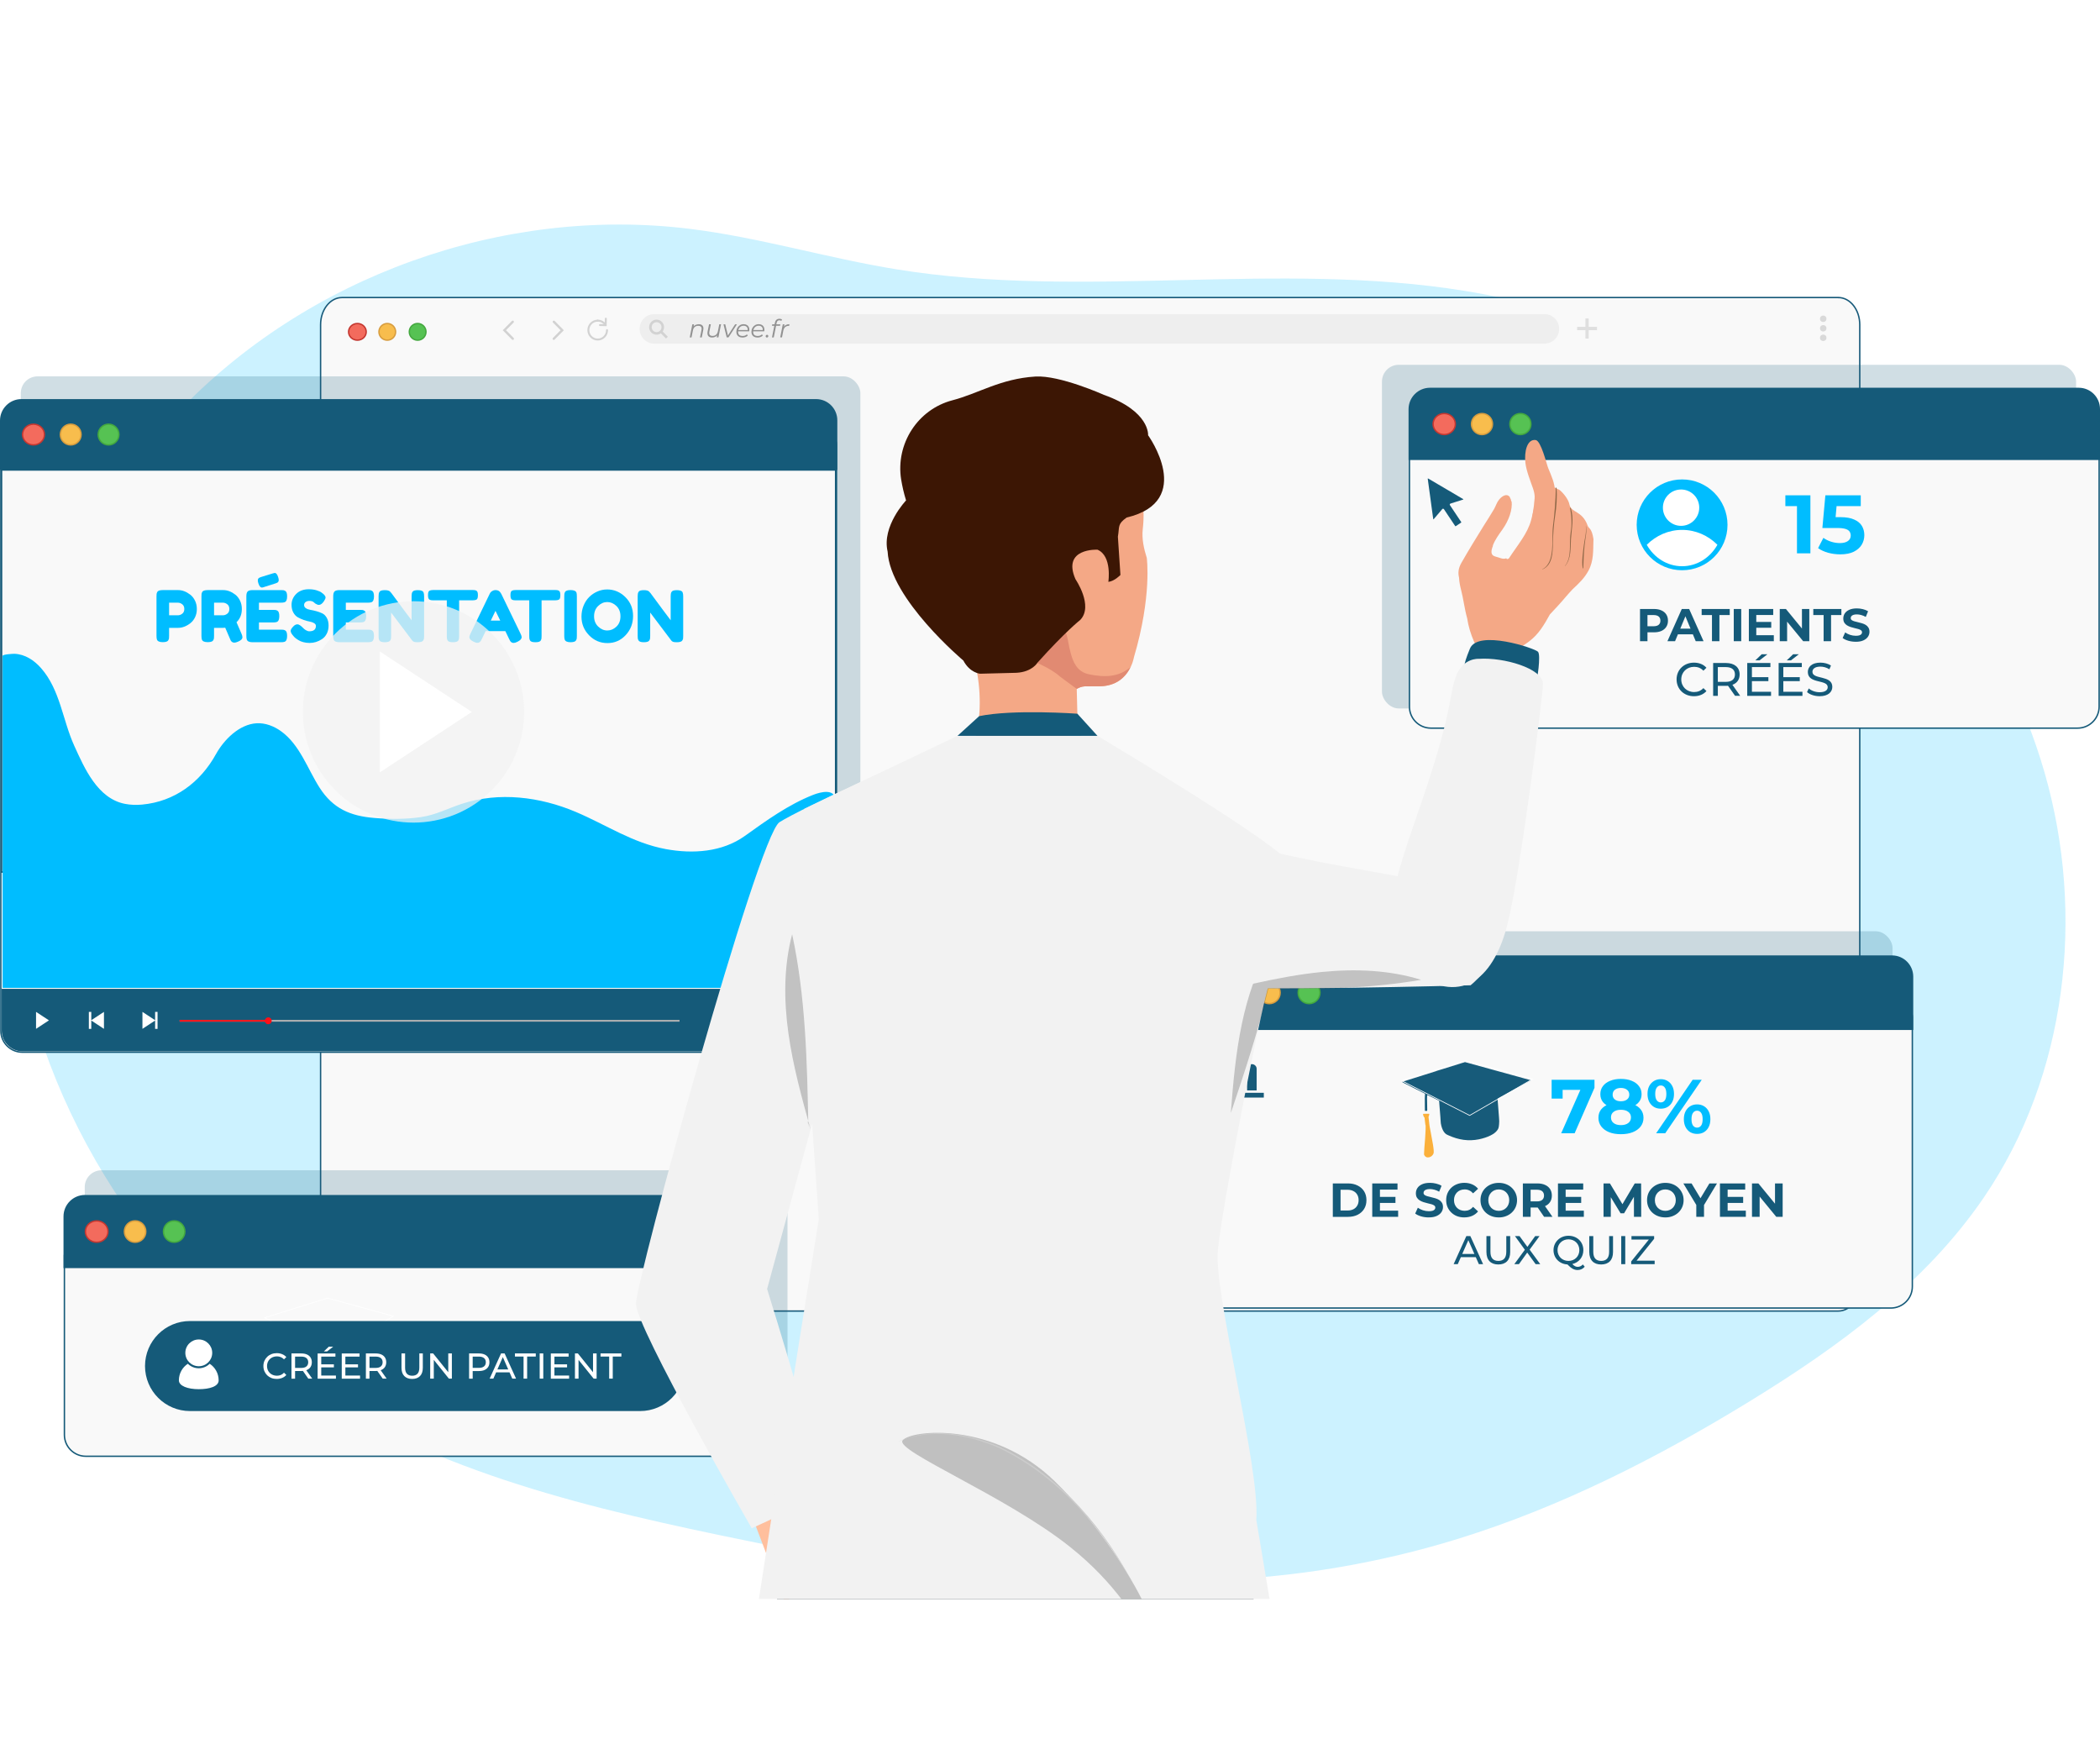
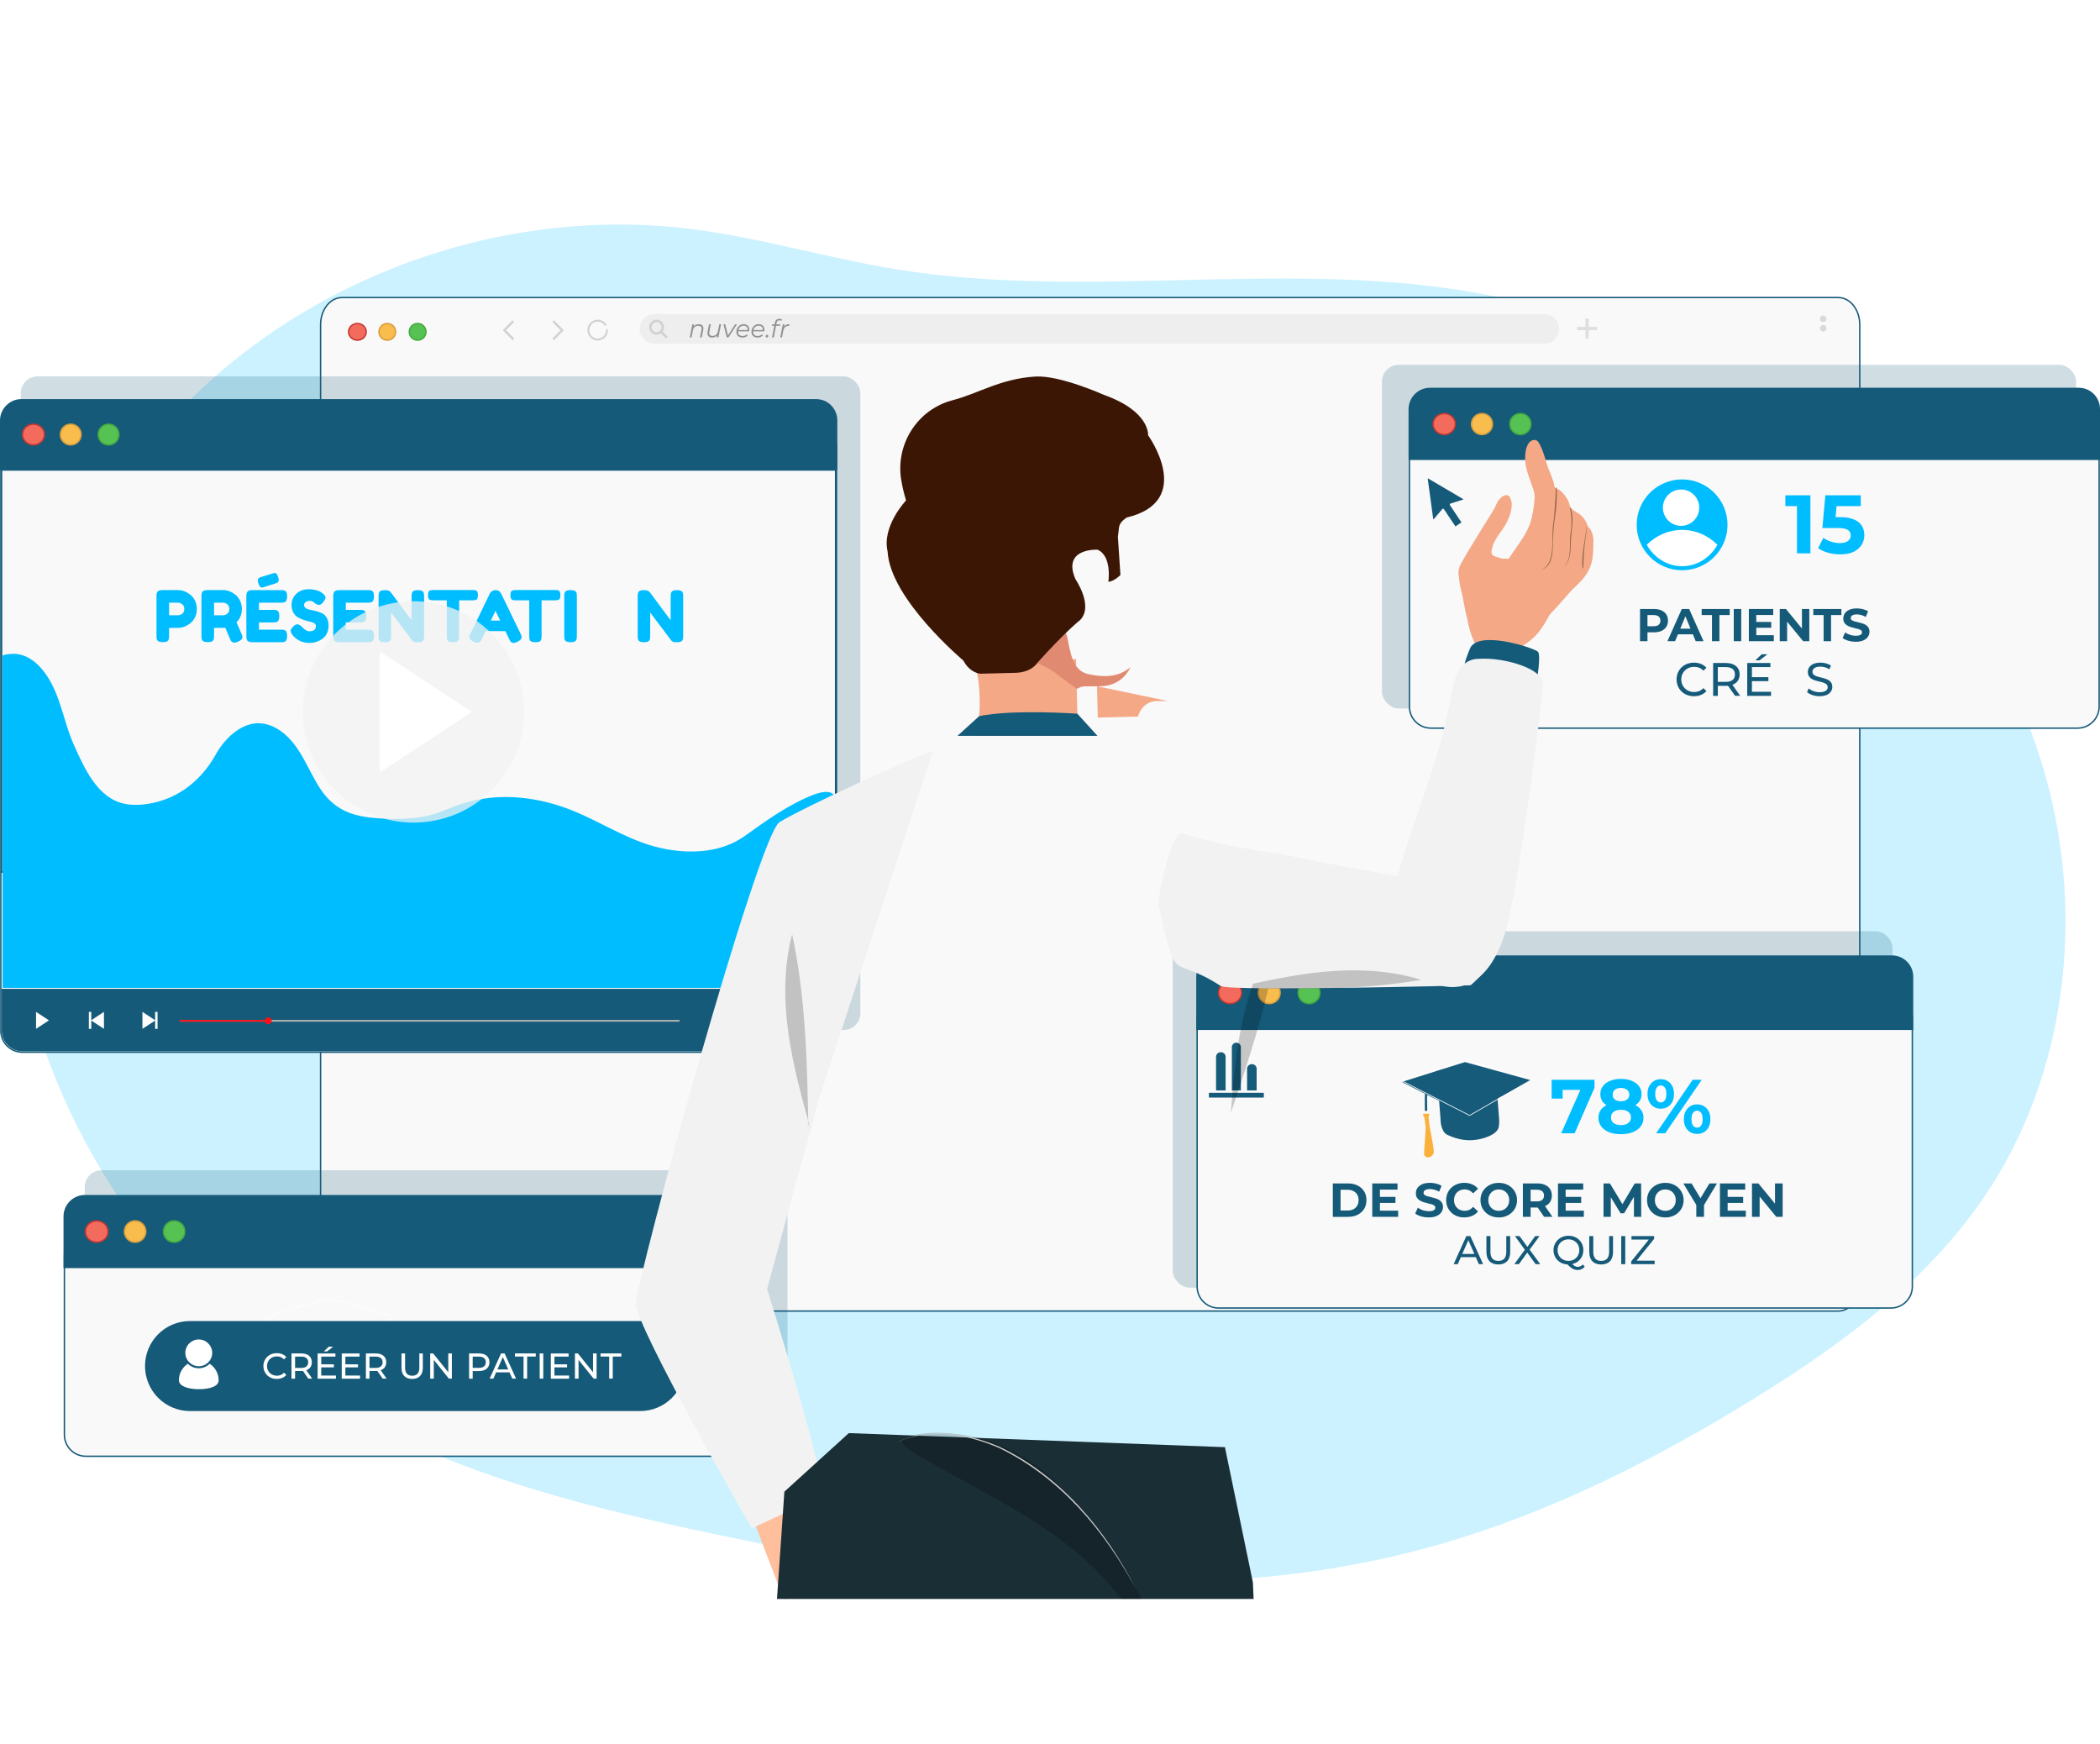
<svg xmlns="http://www.w3.org/2000/svg" id="Calque_2" data-name="Calque 2" viewBox="0 0 1500.08 1245.71">
  <defs>
    <style>      .cls-1, .cls-2 {        fill: #155a79;      }      .cls-1, .cls-3 {        opacity: .2;      }      .cls-4 {        fill: #175b7a;      }      .cls-5 {        fill: #f4a886;      }      .cls-6 {        fill: #a5d8e6;      }      .cls-7 {        fill: #fff;      }      .cls-8 {        fill: #f36b5d;        stroke: #c43730;      }      .cls-8, .cls-9, .cls-10, .cls-11, .cls-12, .cls-13 {        stroke-miterlimit: 10;      }      .cls-9 {        stroke: #fff;        stroke-width: .5px;      }      .cls-9, .cls-14, .cls-11 {        fill: none;      }      .cls-15 {        fill: #ffbf9d;      }      .cls-16 {        fill: #1a2e35;      }      .cls-10 {        fill: #56c253;        stroke: #44a83f;      }      .cls-17, .cls-13 {        fill: #f9f9f9;      }      .cls-18 {        clip-path: url(#clippath-1);      }      .cls-19, .cls-20 {        fill: #f2f2f2;      }      .cls-21 {        fill: #8e6747;      }      .cls-22 {        opacity: .21;      }      .cls-23 {        fill: #00bdff;      }      .cls-24 {        fill: #e18a72;      }      .cls-20 {        opacity: .75;      }      .cls-25 {        fill: #3c1604;      }      .cls-26 {        fill: #dfdfdf;      }      .cls-27 {        fill: #eee;      }      .cls-11 {        stroke: #185a7a;      }      .cls-28 {        fill: #919191;      }      .cls-29 {        fill: #ff1017;      }      .cls-30 {        fill: #145a79;      }      .cls-31 {        fill: #ccc;      }      .cls-32 {        fill: #b3b3b3;      }      .cls-12 {        fill: #f8bd4d;        stroke: #d89d3f;      }      .cls-33 {        fill: #d2d2d2;      }      .cls-34 {        clip-path: url(#clippath);      }      .cls-35 {        fill: #d9d9d9;      }      .cls-36 {        fill: #fbb03b;      }      .cls-13 {        stroke: #155a79;      }    </style>
    <clipPath id="clippath">
      <rect class="cls-14" x="225.22" y="211.49" width="1106.76" height="732.48" />
    </clipPath>
    <clipPath id="clippath-1">
      <rect class="cls-14" x="127.79" y="956.72" width="28.41" height="35.52" />
    </clipPath>
  </defs>
  <g id="Calque_1-2" data-name="Calque 1">
    <rect class="cls-7" width="1500.08" height="1245.71" />
    <g class="cls-3">
      <path class="cls-23" d="M681.09,1109.82c118.33,29.05,244.55,25.25,360.93-10.86,73.31-22.75,142.28-57.88,207.72-98.01,63.55-38.97,125.42-84.11,167.4-145.7,59.39-87.13,72.51-201.81,43.43-303.16-29.09-101.35-97.81-189.08-183.85-250.02-68.25-48.33-147.63-80.84-230.18-94.27-133.86-21.76-272.08,6.26-405.95-15.4-49.64-8.03-98.1-22.83-148.01-28.96-133.51-16.4-273.56,33.95-366.05,131.61C32.6,394.23-9.81,538.87,12.34,673.65c22.15,134.78,107.3,257.16,224.24,327.76,95.82,57.85,207.97,81.06,317.66,103.34,57.94,11.77,119.56,23.29,174.89,2.46" />
    </g>
    <g class="cls-34">
      <g>
        <g>
          <path class="cls-17" d="M1313.16,212.52H244.31c-8.46,0-15.31,8.69-15.31,19.42v685.06c0,10.72,6.86,19.42,15.31,19.42h1068.85c8.46,0,15.31-8.7,15.31-19.42V231.94c0-10.73-6.86-19.42-15.31-19.42Z" />
          <path class="cls-11" d="M1313.16,212.52H244.31c-8.46,0-15.31,8.69-15.31,19.42v685.06c0,10.72,6.86,19.42,15.31,19.42h1068.85c8.46,0,15.31-8.7,15.31-19.42V231.94c0-10.73-6.86-19.42-15.31-19.42Z" />
        </g>
        <path class="cls-33" d="M395.55,242.8c-.21,0-.42-.08-.58-.24-.32-.33-.32-.86,0-1.18l5.45-5.51-5.39-5.45c-.32-.33-.32-.86,0-1.18.32-.33.85-.33,1.17,0l6.56,6.64-6.62,6.69c-.16.16-.38.24-.58.24h0Z" />
        <path class="cls-33" d="M366.31,242.8c-.21,0-.42-.08-.58-.24l-6.62-6.69,6.56-6.64c.32-.33.85-.33,1.17,0,.32.33.32.86,0,1.18l-5.39,5.45,5.45,5.51c.32.33.32.86,0,1.18-.16.16-.38.24-.58.24h0Z" />
-         <path class="cls-33" d="M433.34,232.97l-4.79-.12c-.38,0-.69-.33-.68-.71,0-.39.32-.65.71-.69l3.41.08.08-3.93c0-.39.34-.71.71-.69.38,0,.69.33.68.71l-.11,5.34h0Z" />
        <path class="cls-33" d="M426.95,243.23c-4.06,0-7.37-3.35-7.37-7.45s3.31-7.45,7.37-7.45c.38,0,.69.32.69.7s-.31.7-.69.7c-3.3,0-5.98,2.71-5.98,6.05s2.68,6.05,5.98,6.05,5.98-2.71,5.98-6.05c0-.39.31-.7.69-.7s.69.32.69.7c0,4.11-3.31,7.45-7.37,7.45h0Z" />
        <path class="cls-33" d="M432.49,232.7c-.22,0-.44-.11-.57-.31-1.12-1.67-2.97-2.67-4.96-2.67-.38,0-.69-.32-.69-.7s.31-.7.69-.7c2.45,0,4.74,1.23,6.11,3.28.21.33.13.76-.19.97-.12.08-.25.12-.38.12Z" />
        <path class="cls-27" d="M467.46,224.32h635.71c5.84,0,10.57,4.73,10.57,10.57h0c0,5.84-4.73,10.57-10.57,10.57H467.46c-5.84,0-10.57-4.73-10.57-10.57h0c0-5.84,4.73-10.57,10.57-10.57Z" />
        <path class="cls-33" d="M469.01,239.06c-1.37,0-2.73-.52-3.77-1.57-2.08-2.1-2.08-5.52,0-7.62,2.08-2.1,5.47-2.1,7.54,0,2.08,2.1,2.08,5.52,0,7.62-1.04,1.05-2.41,1.57-3.77,1.57ZM469.01,230.13c-.9,0-1.8.34-2.48,1.03-1.37,1.38-1.37,3.64,0,5.02,1.37,1.38,3.59,1.38,4.97,0,1.37-1.38,1.37-3.64,0-5.02-.68-.69-1.58-1.03-2.48-1.03h0Z" />
        <path class="cls-33" d="M472.77,236.18l-1.29,1.3,4.28,4.33,1.29-1.3-4.28-4.33Z" />
        <path class="cls-26" d="M1140.78,233.45h-5.93v-5.98h-2.34v5.98h-5.93v2.38h5.93v5.98h2.34v-5.98h5.93v-2.38Z" />
        <circle class="cls-35" cx="1302.37" cy="227.69" r="2.3" />
        <circle class="cls-35" cx="1302.37" cy="234.49" r="2.3" />
-         <circle class="cls-35" cx="1302.37" cy="241.28" r="2.3" />
        <path class="cls-28" d="M499.12,231.55c.84,0,1.53.17,2.07.5.55.32.92.79,1.12,1.41.21.62.23,1.35.05,2.21l-1.07,5.33h-1.26l1.07-5.34c.19-.93.09-1.65-.3-2.17-.38-.52-1.06-.78-2.03-.78s-1.83.27-2.49.82c-.65.55-1.09,1.37-1.32,2.46l-1,5.02h-1.26l1.85-9.35h1.21l-.53,2.69-.27-.46c.45-.81,1.03-1.4,1.75-1.76.73-.37,1.53-.55,2.42-.55ZM508.65,241.08c-.82,0-1.5-.17-2.05-.5-.53-.33-.9-.81-1.1-1.43-.2-.62-.23-1.35-.07-2.19l1.07-5.33h1.26l-1.07,5.33c-.18.93-.08,1.66.3,2.19.38.52,1.04.78,2,.78s1.8-.27,2.46-.82c.66-.55,1.11-1.37,1.34-2.46l1-5.02h1.26l-1.87,9.35h-1.21l.53-2.69.27.45c-.44.81-1.02,1.4-1.75,1.78-.71.37-1.5.55-2.37.55ZM519.12,240.99l-2.32-9.35h1.26l2.1,8.68h-.61l5.56-8.68h1.32l-6.04,9.35h-1.28ZM530.37,241.08c-.89,0-1.67-.16-2.33-.48-.65-.33-1.16-.8-1.51-1.39-.34-.59-.52-1.3-.52-2.12,0-1.07.23-2.02.68-2.85.45-.83,1.07-1.48,1.85-1.96.78-.49,1.67-.73,2.65-.73.83,0,1.55.16,2.16.48.61.31,1.08.76,1.41,1.35.34.59.52,1.31.52,2.14,0,.19-.01.39-.04.59-.02.19-.05.37-.09.55h-8.21l.16-.94h7.47l-.52.36c.12-.75.07-1.38-.16-1.89-.23-.51-.58-.9-1.05-1.16-.46-.27-1.02-.41-1.67-.41-.76,0-1.44.19-2.03.57-.59.37-1.06.88-1.39,1.55-.33.65-.5,1.42-.5,2.3,0,.94.27,1.66.8,2.17.55.5,1.36.75,2.44.75.63,0,1.21-.1,1.75-.3.53-.21.97-.5,1.32-.87l.57.91c-.44.44-.99.78-1.66,1.03-.65.24-1.35.36-2.08.36ZM541.12,241.08c-.89,0-1.67-.16-2.33-.48-.65-.33-1.16-.8-1.51-1.39-.34-.59-.52-1.3-.52-2.12,0-1.07.23-2.02.68-2.85.45-.83,1.07-1.48,1.85-1.96.78-.49,1.67-.73,2.65-.73.83,0,1.55.16,2.16.48.61.31,1.08.76,1.41,1.35.34.59.52,1.31.52,2.14,0,.19-.01.39-.04.59-.02.19-.05.37-.09.55h-8.21l.16-.94h7.47l-.52.36c.12-.75.07-1.38-.16-1.89-.23-.51-.58-.9-1.05-1.16-.46-.27-1.02-.41-1.67-.41-.76,0-1.44.19-2.03.57-.59.37-1.06.88-1.39,1.55-.33.65-.5,1.42-.5,2.3,0,.94.27,1.66.8,2.17.55.5,1.36.75,2.44.75.63,0,1.21-.1,1.75-.3.53-.21.97-.5,1.32-.87l.57.91c-.44.44-.99.78-1.66,1.03-.65.24-1.35.36-2.08.36ZM547.86,241.08c-.26,0-.48-.09-.66-.27-.18-.18-.27-.4-.27-.66,0-.3.1-.54.3-.73.2-.19.43-.29.69-.29s.47.09.64.27c.18.17.27.39.27.66,0,.2-.05.38-.14.53-.08.14-.2.26-.36.36-.16.08-.32.12-.48.12ZM551.45,240.99l2.1-10.55c.18-.88.53-1.56,1.07-2.03.55-.49,1.26-.73,2.14-.73.38,0,.74.05,1.07.16.33.11.61.26.82.45l-.57.93c-.33-.31-.77-.46-1.32-.46s-.99.15-1.32.45c-.32.29-.55.75-.68,1.39l-.29,1.37-.07.55-1.69,8.48h-1.26ZM551.43,232.69l.2-1.05h5.79l-.21,1.05h-5.77ZM557.32,240.99l1.85-9.35h1.21l-.53,2.76-.14-.48c.42-.82.96-1.42,1.64-1.8.69-.38,1.54-.57,2.57-.57l-.23,1.23h-.18s-.11-.02-.18-.02c-1,0-1.82.29-2.48.87-.64.57-1.08,1.44-1.32,2.6l-.94,4.76h-1.26Z" />
        <path class="cls-8" d="M255.3,242.97c3.48,0,6.3-2.66,6.3-5.95s-2.82-5.95-6.3-5.95-6.3,2.66-6.3,5.95,2.82,5.95,6.3,5.95Z" />
        <path class="cls-12" d="M276.64,242.97c3.28,0,5.95-2.66,5.95-5.95s-2.66-5.95-5.95-5.95-5.95,2.66-5.95,5.95,2.66,5.95,5.95,5.95Z" />
        <path class="cls-10" d="M298.33,242.97c3.28,0,5.95-2.66,5.95-5.95s-2.66-5.95-5.95-5.95-5.95,2.66-5.95,5.95,2.66,5.95,5.95,5.95Z" />
      </g>
    </g>
    <rect class="cls-1" x="837.72" y="665.17" width="514.18" height="254.54" rx="12" ry="12" />
    <rect class="cls-1" x="987.17" y="260.56" width="495.84" height="245.46" rx="12" ry="12" />
    <rect class="cls-1" x="14.85" y="268.82" width="599.74" height="466.89" rx="12" ry="12" />
    <path class="cls-13" d="M862.14,719.41h496.89c3.86,0,7,3.14,7,7v192.53c0,8.47-6.88,15.34-15.34,15.34h-480.23c-8.45,0-15.31-6.86-15.31-15.31v-192.56c0-3.86,3.14-7,7-7Z" />
    <path class="cls-13" d="M7.59,310.37h582.94c3.86,0,7,3.14,7,7v418.83c0,8.47-6.88,15.34-15.34,15.34H15.91c-8.45,0-15.31-6.86-15.31-15.31v-418.86c0-3.86,3.14-7,7-7Z" />
    <path class="cls-4" d="M902.77,780.54h-39.22v3.41h39.22v-3.41Z" />
    <path class="cls-4" d="M886.38,747.99v30.84h-6.45v-30.84c0-1.79,1.45-3.26,3.23-3.26s3.23,1.47,3.23,3.26Z" />
    <path class="cls-4" d="M875.48,754.75v24.08h-6.82v-24.08c0-1.76,1.54-3.21,3.41-3.21s3.41,1.44,3.41,3.21Z" />
    <path class="cls-4" d="M897.65,763.34v15.5h-6.82v-15.5c0-1.79,1.54-3.26,3.41-3.26s3.41,1.47,3.41,3.26Z" />
    <path class="cls-4" d="M1044.83,759.11c-1.54.48-4.53,1.43-13.43,4.21-2.6.8-4.83,1.49-4.92,1.49s-.18.02-.18.07-.21.14-.48.21c-1.79.55-24.33,7.61-24.4,7.68-.07.05,2.81,1.52,8.19,4.23,4.55,2.3,8.32,4.19,8.35,4.23.05.02,0,.32-.07.67-.14.67-.16,2.83-.09,8.78l.05,2.76h1.61l.05-.8c0-.44,0-2.51-.07-4.6-.07-2.9-.09-4.02-.02-4.83.05-.55.09-1.06.12-1.1.02-.05,1.93.87,4.25,2.02,2.3,1.15,4.21,2.12,4.21,2.12,0,0,.21,2.6.44,5.77.25,3.17.46,5.89.48,6.02.02.14.07,1.03.12,1.98.07,1.82.21,2.92.55,4.12.64,2.39,1.45,4.02,2.58,5.22.6.64.92.83,2.14,1.4,7.7,3.52,14.72,4.46,22.05,3.01,2.9-.57,6.23-1.66,8.32-2.74,2.18-1.1,3.43-2.02,4.53-3.33,1.15-1.36,1.4-2.07,1.63-4.81.14-1.59.14-2.41-.05-4.6-.16-1.98-.21-2.69-.44-5.73-.23-3.01-.28-3.75-.44-5.73-.07-1.01-.14-1.93-.14-2.02,0-.16,1.22-.83,11.91-6.67,6.55-3.56,11.91-6.51,11.91-6.53s-.09-.07-.21-.09c-.11,0-1.98-.53-4.14-1.13-2.16-.6-6.65-1.84-9.98-2.76-3.33-.92-8.78-2.41-12.1-3.33-5.52-1.52-12.19-3.36-18.28-5.04-1.31-.37-2.39-.67-2.41-.64,0,0-.73.23-1.59.51l-.05-.02Z" />
    <path class="cls-36" d="M1016.54,795.54c-.07.67.28,1.82.74,2.41l.3.37.28,2.44c.34,2.9.34,2.92.44,2.85.18-.11,0,6.12-.3,9.45-.51,6.07-.62,7.7-.71,9.82l-.07,1.75.21.44c.32.67.67,1.03,1.29,1.33.53.25.57.28,1.26.28.8,0,1.2-.09,2.02-.53.71-.37,1.43-1.1,1.79-1.84.37-.76.44-1.31.34-2.62-.18-2.35-.55-4.58-1.95-12.03-1.06-5.54-1.17-6.19-1.2-6.85,0-.37-.16-1.66-.3-2.85l-.27-2.21.18-.44c.21-.48.35-.99.37-1.47v-.32h-2.21c-1.22,0-2.21,0-2.23.05l.02-.02Z" />
    <path class="cls-9" d="M1046.83,757.5l-45.81,14.33,48.8,24.89,44.99-26.03-47.98-13.19Z" />
    <path class="cls-2" d="M952.06,869.14v-23.87h10.85c2.59,0,4.88.5,6.86,1.5,1.98.98,3.52,2.35,4.64,4.13,1.11,1.77,1.67,3.88,1.67,6.31s-.56,4.51-1.67,6.31c-1.11,1.77-2.66,3.16-4.64,4.16-1.98.98-4.26,1.47-6.86,1.47h-10.85ZM957.59,864.61h5.05c1.59,0,2.97-.3,4.13-.89,1.18-.61,2.09-1.48,2.73-2.59.66-1.11.99-2.42.99-3.92s-.33-2.83-.99-3.92c-.64-1.11-1.55-1.97-2.73-2.56-1.16-.61-2.54-.92-4.13-.92h-5.05v14.8ZM985.32,854.89h11.49v4.3h-11.49v-4.3ZM985.73,864.71h12.99v4.43h-18.49v-23.87h18.04v4.43h-12.55v15.01ZM1020.63,869.55c-1.91,0-3.74-.25-5.49-.75-1.75-.52-3.16-1.19-4.23-2.01l1.88-4.16c1.02.73,2.23,1.33,3.62,1.81,1.41.45,2.83.68,4.26.68,1.09,0,1.97-.1,2.63-.31.68-.23,1.18-.53,1.5-.92.32-.39.48-.83.48-1.33,0-.64-.25-1.14-.75-1.5-.5-.39-1.16-.69-1.98-.92-.82-.25-1.73-.48-2.73-.68-.98-.23-1.97-.5-2.97-.82-.98-.32-1.88-.73-2.69-1.23-.82-.5-1.49-1.16-2.01-1.98-.5-.82-.75-1.86-.75-3.14,0-1.36.36-2.6,1.09-3.72.75-1.14,1.86-2.03,3.34-2.69,1.5-.68,3.38-1.02,5.63-1.02,1.5,0,2.98.18,4.43.55,1.46.34,2.74.86,3.85,1.57l-1.71,4.2c-1.11-.64-2.23-1.1-3.34-1.4-1.11-.32-2.2-.48-3.27-.48s-1.94.12-2.63.38c-.68.25-1.17.58-1.47.99-.3.39-.44.84-.44,1.36,0,.61.25,1.11.75,1.5.5.36,1.16.66,1.98.89.82.23,1.72.45,2.69.68,1,.23,1.99.49,2.97.78,1,.3,1.91.69,2.73,1.19.82.5,1.48,1.16,1.98,1.98.52.82.78,1.85.78,3.1,0,1.34-.38,2.57-1.13,3.68s-1.88,2.01-3.38,2.69c-1.48.68-3.35,1.02-5.63,1.02ZM1045.96,869.55c-1.84,0-3.56-.3-5.15-.89-1.57-.61-2.93-1.48-4.09-2.59-1.16-1.11-2.07-2.42-2.73-3.92-.64-1.5-.95-3.15-.95-4.95s.32-3.44.95-4.95c.66-1.5,1.57-2.81,2.73-3.92,1.18-1.11,2.56-1.97,4.13-2.56,1.57-.61,3.29-.92,5.15-.92,2.07,0,3.93.36,5.59,1.09,1.68.7,3.09,1.75,4.23,3.14l-3.55,3.27c-.82-.93-1.73-1.63-2.73-2.08-1-.48-2.09-.72-3.27-.72-1.11,0-2.14.18-3.07.55-.93.36-1.74.89-2.42,1.57-.68.68-1.22,1.49-1.6,2.42-.36.93-.55,1.97-.55,3.1s.18,2.17.55,3.1c.39.93.92,1.74,1.6,2.42.68.68,1.49,1.21,2.42,1.57.93.36,1.96.55,3.07.55,1.18,0,2.27-.23,3.27-.68,1-.48,1.91-1.19,2.73-2.15l3.55,3.27c-1.14,1.39-2.55,2.44-4.23,3.17-1.66.73-3.54,1.09-5.63,1.09ZM1070.64,869.55c-1.89,0-3.64-.31-5.25-.92-1.59-.61-2.98-1.48-4.16-2.59-1.16-1.11-2.07-2.42-2.73-3.92-.64-1.5-.95-3.14-.95-4.91s.32-3.41.95-4.91c.66-1.5,1.58-2.81,2.76-3.92,1.18-1.11,2.57-1.98,4.16-2.59,1.59-.61,3.32-.92,5.18-.92s3.62.31,5.18.92c1.59.61,2.97,1.48,4.13,2.59,1.18,1.11,2.1,2.42,2.76,3.92.66,1.48.99,3.12.99,4.91s-.33,3.42-.99,4.95c-.66,1.5-1.58,2.81-2.76,3.92-1.16,1.09-2.53,1.94-4.13,2.56-1.57.61-3.28.92-5.15.92ZM1070.61,864.85c1.07,0,2.05-.18,2.93-.55.91-.36,1.71-.89,2.39-1.57.68-.68,1.21-1.49,1.57-2.42.39-.93.58-1.97.58-3.1s-.19-2.17-.58-3.1c-.36-.93-.89-1.74-1.57-2.42-.66-.68-1.44-1.21-2.35-1.57-.91-.36-1.9-.55-2.97-.55s-2.06.18-2.97.55c-.89.36-1.67.89-2.35,1.57-.68.68-1.22,1.49-1.6,2.42-.36.93-.55,1.97-.55,3.1s.18,2.15.55,3.1c.39.93.91,1.74,1.57,2.42.68.68,1.48,1.21,2.39,1.57.91.36,1.9.55,2.97.55ZM1087.82,869.14v-23.87h10.33c2.14,0,3.98.35,5.53,1.06,1.55.68,2.74,1.67,3.58,2.97.84,1.3,1.26,2.84,1.26,4.64s-.42,3.31-1.26,4.6c-.84,1.27-2.03,2.25-3.58,2.93-1.54.68-3.39,1.02-5.53,1.02h-7.26l2.46-2.42v9.07h-5.53ZM1103,869.14l-5.97-8.66h5.9l6.04,8.66h-5.97ZM1093.35,860.69l-2.46-2.59h6.96c1.71,0,2.98-.36,3.82-1.09.84-.75,1.26-1.77,1.26-3.07s-.42-2.34-1.26-3.07c-.84-.73-2.11-1.09-3.82-1.09h-6.96l2.46-2.63v13.54ZM1117.99,854.89h11.49v4.3h-11.49v-4.3ZM1118.39,864.71h12.99v4.43h-18.49v-23.87h18.04v4.43h-12.55v15.01ZM1145.44,869.14v-23.87h4.57l10.16,16.85h-2.42l9.99-16.85h4.54l.07,23.87h-5.18l-.03-15.93h.95l-7.98,13.4h-2.49l-8.15-13.4h1.16v15.93h-5.18ZM1189.62,869.55c-1.89,0-3.64-.31-5.25-.92-1.59-.61-2.98-1.48-4.16-2.59-1.16-1.11-2.07-2.42-2.73-3.92-.64-1.5-.95-3.14-.95-4.91s.32-3.41.95-4.91c.66-1.5,1.58-2.81,2.76-3.92,1.18-1.11,2.57-1.98,4.16-2.59,1.59-.61,3.32-.92,5.18-.92s3.62.31,5.18.92c1.59.61,2.97,1.48,4.13,2.59,1.18,1.11,2.1,2.42,2.76,3.92.66,1.48.99,3.12.99,4.91s-.33,3.42-.99,4.95c-.66,1.5-1.58,2.81-2.76,3.92-1.16,1.09-2.54,1.94-4.13,2.56-1.57.61-3.29.92-5.15.92ZM1189.58,864.85c1.07,0,2.05-.18,2.93-.55.91-.36,1.71-.89,2.39-1.57.68-.68,1.21-1.49,1.57-2.42.39-.93.58-1.97.58-3.1s-.19-2.17-.58-3.1c-.36-.93-.89-1.74-1.57-2.42-.66-.68-1.44-1.21-2.35-1.57-.91-.36-1.9-.55-2.97-.55s-2.06.18-2.97.55c-.89.36-1.67.89-2.35,1.57-.68.68-1.22,1.49-1.6,2.42-.36.93-.55,1.97-.55,3.1s.18,2.15.55,3.1c.39.93.91,1.74,1.57,2.42.68.68,1.48,1.21,2.39,1.57.91.36,1.9.55,2.97.55ZM1211.7,869.14v-9.75l1.26,3.34-10.5-17.46h5.87l8.05,13.4h-3.38l8.08-13.4h5.42l-10.5,17.46,1.23-3.34v9.75h-5.53ZM1233.69,854.89h11.49v4.3h-11.49v-4.3ZM1234.1,864.71h12.99v4.43h-18.49v-23.87h18.04v4.43h-12.55v15.01ZM1251.49,869.14v-23.87h4.57l14.09,17.19h-2.22v-17.19h5.46v23.87h-4.54l-14.12-17.19h2.22v17.19h-5.46Z" />
    <path class="cls-23" d="M1115.19,809.46l15.39-34.82,2.29,3.82h-20.57l3.93-4.15v10.37h-7.86v-13.42h30.61v5.73l-14.19,32.47h-9.6ZM1157.84,810.11c-3.2,0-6-.47-8.4-1.42-2.4-.98-4.28-2.35-5.62-4.09-1.35-1.78-2.02-3.86-2.02-6.22s.65-4.37,1.96-6c1.35-1.67,3.22-2.93,5.62-3.77,2.4-.87,5.22-1.31,8.46-1.31s6.11.44,8.51,1.31c2.44.84,4.31,2.09,5.62,3.77,1.35,1.64,2.02,3.64,2.02,6s-.67,4.44-2.02,6.22c-1.35,1.75-3.24,3.11-5.68,4.09-2.4.95-5.22,1.42-8.46,1.42ZM1157.84,803.62c2.22,0,3.96-.49,5.24-1.47,1.31-.98,1.96-2.33,1.96-4.04s-.65-3.04-1.96-3.98c-1.27-.98-3.02-1.47-5.24-1.47s-3.91.49-5.18,1.47c-1.27.95-1.91,2.27-1.91,3.98s.64,3.06,1.91,4.04c1.27.98,3,1.47,5.18,1.47ZM1157.84,791.78c-2.95,0-5.53-.4-7.75-1.2-2.18-.8-3.89-1.96-5.13-3.49-1.2-1.56-1.8-3.42-1.8-5.57,0-2.26.62-4.18,1.86-5.78,1.24-1.64,2.96-2.89,5.18-3.77,2.22-.91,4.76-1.36,7.64-1.36s5.51.45,7.69,1.36c2.22.87,3.95,2.13,5.18,3.77,1.27,1.6,1.91,3.53,1.91,5.78s-.62,4-1.86,5.57c-1.2,1.53-2.91,2.69-5.13,3.49-2.22.8-4.82,1.2-7.8,1.2ZM1157.84,786.59c1.86,0,3.31-.42,4.37-1.26,1.09-.84,1.64-1.98,1.64-3.44,0-1.53-.56-2.71-1.69-3.55-1.09-.84-2.53-1.26-4.31-1.26s-3.17.42-4.26,1.26-1.64,2.02-1.64,3.55.53,2.6,1.58,3.44c1.05.84,2.49,1.26,4.31,1.26ZM1183.01,809.46l26.08-38.2h6.49l-26.08,38.2h-6.49ZM1186.34,791.89c-1.86,0-3.49-.42-4.91-1.26-1.42-.87-2.55-2.09-3.38-3.66-.8-1.6-1.2-3.47-1.2-5.62s.4-4,1.2-5.57c.84-1.56,1.96-2.78,3.38-3.66,1.42-.87,3.06-1.31,4.91-1.31s3.49.44,4.91,1.31c1.42.87,2.53,2.09,3.33,3.66.8,1.56,1.2,3.42,1.2,5.57s-.4,4.02-1.2,5.62c-.8,1.56-1.91,2.78-3.33,3.66-1.42.84-3.06,1.26-4.91,1.26ZM1186.34,787.41c1.2,0,2.16-.49,2.89-1.47.73-1.02,1.09-2.55,1.09-4.58s-.36-3.55-1.09-4.53c-.73-1.02-1.69-1.53-2.89-1.53s-2.13.51-2.89,1.53c-.73.98-1.09,2.49-1.09,4.53s.36,3.51,1.09,4.53c.76,1.02,1.73,1.53,2.89,1.53ZM1212.26,809.9c-1.82,0-3.46-.42-4.91-1.26-1.42-.87-2.53-2.09-3.33-3.66-.8-1.6-1.2-3.47-1.2-5.62s.4-4,1.2-5.57c.8-1.56,1.91-2.78,3.33-3.66,1.45-.87,3.09-1.31,4.91-1.31s3.55.44,4.97,1.31,2.53,2.09,3.33,3.66c.8,1.56,1.2,3.42,1.2,5.57s-.4,4.02-1.2,5.62c-.8,1.56-1.91,2.78-3.33,3.66-1.42.84-3.07,1.26-4.97,1.26ZM1212.26,805.42c1.2,0,2.16-.49,2.89-1.47.73-1.02,1.09-2.55,1.09-4.58s-.36-3.51-1.09-4.53c-.73-1.02-1.69-1.53-2.89-1.53s-2.13.51-2.89,1.53c-.73.98-1.09,2.49-1.09,4.53s.36,3.57,1.09,4.58c.76.98,1.73,1.47,2.89,1.47Z" />
    <path class="cls-2" d="M869.83,682.41h481.67c8.38,0,15.18,6.8,15.18,15.18v38.11h-512.19v-37.95c0-8.47,6.87-15.34,15.34-15.34Z" />
    <path class="cls-2" d="M15.34,285.05h567.6c8.38,0,15.18,6.8,15.18,15.18v35.47H0v-35.31C0,291.92,6.87,285.05,15.34,285.05Z" />
    <path class="cls-8" d="M878.67,716.85c4.56,0,8.26-3.49,8.26-7.8s-3.7-7.8-8.26-7.8-8.26,3.49-8.26,7.8,3.7,7.8,8.26,7.8Z" />
    <path class="cls-12" d="M906.65,716.85c4.31,0,7.8-3.49,7.8-7.8s-3.49-7.8-7.8-7.8-7.8,3.49-7.8,7.8,3.49,7.8,7.8,7.8Z" />
    <path class="cls-10" d="M935.09,716.85c4.31,0,7.8-3.49,7.8-7.8s-3.49-7.8-7.8-7.8-7.8,3.49-7.8,7.8,3.49,7.8,7.8,7.8Z" />
    <rect class="cls-1" x="60.53" y="835.88" width="502.01" height="188.6" rx="12" ry="12" />
    <path class="cls-13" d="M52.99,889.8h486.99c3.86,0,7,3.14,7,7v128.01c0,8.47-6.88,15.34-15.34,15.34H61.31c-8.45,0-15.31-6.86-15.31-15.31v-128.04c0-3.86,3.14-7,7-7Z" />
    <path class="cls-9" d="M233.97,927.16l-44.92,14.06,47.86,24.4,44.12-25.53-47.05-12.94Z" />
    <path class="cls-2" d="M60.7,853.52h471.74c8.38,0,15.18,6.8,15.18,15.18v37.07H45.36v-36.92c0-8.47,6.87-15.34,15.34-15.34Z" />
    <path class="cls-8" d="M69.07,887.3c4.47,0,8.1-3.42,8.1-7.65s-3.63-7.65-8.1-7.65-8.1,3.42-8.1,7.65,3.63,7.65,8.1,7.65Z" />
    <path class="cls-12" d="M96.51,887.3c4.22,0,7.65-3.42,7.65-7.65s-3.42-7.65-7.65-7.65-7.65,3.42-7.65,7.65,3.42,7.65,7.65,7.65Z" />
    <path class="cls-10" d="M124.4,887.3c4.22,0,7.65-3.42,7.65-7.65s-3.42-7.65-7.65-7.65-7.65,3.42-7.65,7.65,3.42,7.65,7.65,7.65Z" />
    <path class="cls-13" d="M1013.79,312.87h478.67c3.86,0,7,3.14,7,7v184.86c0,8.47-6.88,15.34-15.34,15.34h-462.01c-8.45,0-15.31-6.86-15.31-15.31v-184.89c0-3.86,3.14-7,7-7Z" />
    <path class="cls-2" d="M1171.5,457.99v-23.02h9.97c2.06,0,3.84.34,5.33,1.02,1.49.66,2.64,1.61,3.45,2.86.81,1.25,1.22,2.74,1.22,4.47s-.41,3.19-1.22,4.44c-.81,1.25-1.96,2.21-3.45,2.89-1.49.66-3.27.99-5.33.99h-7.01l2.37-2.4v8.75h-5.33ZM1176.83,449.83l-2.37-2.53h6.71c1.64,0,2.87-.35,3.68-1.05.81-.7,1.22-1.68,1.22-2.93s-.41-2.26-1.22-2.96c-.81-.7-2.04-1.05-3.68-1.05h-6.71l2.37-2.53v13.06ZM1191.08,457.99l10.26-23.02h5.26l10.29,23.02h-5.59l-8.42-20.33h2.1l-8.45,20.33h-5.46ZM1196.22,453.06l1.41-4.05h11.84l1.45,4.05h-14.7ZM1222.9,457.99v-18.68h-7.37v-4.34h20.06v4.34h-7.37v18.68h-5.33ZM1238.47,457.99v-23.02h5.33v23.02h-5.33ZM1254.16,444.24h11.08v4.14h-11.08v-4.14ZM1254.55,453.71h12.53v4.28h-17.83v-23.02h17.4v4.28h-12.1v14.47ZM1271.32,457.99v-23.02h4.41l13.58,16.58h-2.14v-16.58h5.26v23.02h-4.37l-13.62-16.58h2.14v16.58h-5.26ZM1302.65,457.99v-18.68h-7.37v-4.34h20.06v4.34h-7.37v18.68h-5.33ZM1325.62,458.38c-1.84,0-3.61-.24-5.3-.72-1.69-.5-3.05-1.15-4.08-1.94l1.81-4.01c.99.7,2.15,1.28,3.49,1.74,1.36.44,2.73.66,4.11.66,1.05,0,1.9-.1,2.53-.3.66-.22,1.14-.52,1.45-.89.31-.37.46-.8.46-1.28,0-.61-.24-1.1-.72-1.45-.48-.37-1.12-.67-1.91-.89-.79-.24-1.67-.46-2.63-.66-.94-.22-1.9-.48-2.86-.79-.94-.31-1.81-.7-2.6-1.18-.79-.48-1.44-1.12-1.94-1.91-.48-.79-.72-1.8-.72-3.03,0-1.32.35-2.51,1.05-3.58.72-1.1,1.8-1.96,3.22-2.6,1.45-.66,3.26-.99,5.43-.99,1.45,0,2.87.18,4.28.53,1.4.33,2.64.83,3.72,1.51l-1.64,4.05c-1.07-.61-2.15-1.06-3.22-1.35-1.07-.31-2.13-.46-3.16-.46s-1.87.12-2.53.36c-.66.24-1.13.56-1.41.95-.28.37-.43.81-.43,1.32,0,.59.24,1.07.72,1.45.48.35,1.12.64,1.91.86.79.22,1.66.44,2.6.66.97.22,1.92.47,2.86.76.97.29,1.84.67,2.63,1.15.79.48,1.43,1.12,1.91,1.91.5.79.76,1.79.76,2.99,0,1.29-.36,2.48-1.09,3.55-.72,1.07-1.81,1.94-3.26,2.6-1.43.66-3.23.99-5.43.99Z" />
    <path class="cls-2" d="M1035.43,369.66c1.32,1.98,2.64,3.97,3.96,5.95,0,.01.02.03.03.04.23.33.22.32.57.09,1.23-.83,2.47-1.65,3.71-2.47.19-.12.21-.21.09-.38-2.63-3.94-5.26-7.87-7.89-11.81-.09-.14-.16-.29-.25-.44-.21-.38.11-.84.49-.96,1.28-.4,2.56-.81,3.83-1.22,1.06-.33,2.12-.66,3.18-.99.69-.22,1.37-.44,2.05-.67.06-.02.14-.08.14-.13,0-.05-.06-.11-.11-.15-1.33-.79-2.67-1.57-4-2.36-1.26-.74-2.51-1.49-3.76-2.23-1.32-.77-2.64-1.54-3.96-2.31-.87-.51-1.74-1.04-2.61-1.55-1.11-.65-2.23-1.3-3.34-1.95-1.44-.85-2.88-1.7-4.32-2.55-.93-.55-1.87-1.09-2.81-1.63-.09-.05-.17-.13-.27-.17-.06-.03-.17-.06-.21-.03-.05.04-.09.15-.08.22.06.49.14.97.2,1.46.29,2.14.58,4.29.87,6.43.26,1.89.53,3.77.78,5.66.3,2.21.59,4.41.89,6.62.25,1.83.5,3.65.75,5.48.14,1.05.3,2.1.45,3.14.01.08.06.15.1.22.07-.04.16-.08.21-.14.7-.82,1.39-1.64,2.09-2.46.95-1.11,1.89-2.22,2.84-3.33.37-.44.76-.87,1.1-1.33.32-.42.94-.54,1.31.01,1.3,2,2.64,3.97,3.96,5.96h0Z" />
    <path class="cls-23" d="M1283.62,395.24v-37.89l4.14,4.14h-12.43v-7.7h17.88v41.44h-9.59ZM1314.5,395.95c-2.88,0-5.74-.37-8.58-1.12-2.8-.79-5.21-1.89-7.22-3.32l3.79-7.34c1.58,1.14,3.39,2.05,5.45,2.72,2.09.67,4.2,1.01,6.33,1.01,2.41,0,4.3-.47,5.68-1.42s2.07-2.27,2.07-3.97c0-1.07-.28-2.01-.83-2.84-.55-.83-1.54-1.46-2.96-1.89-1.38-.43-3.33-.65-5.86-.65h-10.6l2.13-23.33h25.28v7.7h-21.85l4.97-4.38-1.48,16.64-4.97-4.38h8.76c4.1,0,7.4.57,9.89,1.72,2.53,1.11,4.36,2.62,5.51,4.56,1.14,1.93,1.72,4.12,1.72,6.57s-.61,4.72-1.84,6.81c-1.22,2.05-3.12,3.73-5.68,5.03-2.53,1.26-5.76,1.89-9.71,1.89Z" />
    <path class="cls-23" d="M1201.56,407.31c17.92,0,32.44-14.52,32.44-32.44s-14.52-32.44-32.44-32.44-32.44,14.52-32.44,32.44,14.53,32.44,32.44,32.44Z" />
    <path class="cls-7" d="M1200.83,375.59c7.17,0,12.98-5.81,12.98-12.98s-5.81-12.98-12.98-12.98-12.98,5.81-12.98,12.98,5.81,12.98,12.98,12.98Z" />
    <path class="cls-7" d="M1201.56,378.48c-9.75,0-18.61,4.04-25.23,10.64,5.16,9.17,14.53,15.31,25.23,15.31s20.08-6.13,25.23-15.31c-6.62-6.6-15.49-10.64-25.23-10.64Z" />
    <path class="cls-2" d="M1021.5,276.95h463.4c8.38,0,15.18,6.8,15.18,15.18v36.45h-493.92v-36.29c0-8.47,6.87-15.34,15.34-15.34Z" />
    <path class="cls-8" d="M1031.64,310.41c4.4,0,7.96-3.37,7.96-7.52s-3.56-7.52-7.96-7.52-7.96,3.37-7.96,7.52,3.56,7.52,7.96,7.52Z" />
    <path class="cls-12" d="M1058.62,310.41c4.15,0,7.52-3.37,7.52-7.52s-3.37-7.52-7.52-7.52-7.52,3.37-7.52,7.52,3.37,7.52,7.52,7.52Z" />
    <path class="cls-10" d="M1086.05,310.41c4.15,0,7.52-3.37,7.52-7.52s-3.37-7.52-7.52-7.52-7.52,3.37-7.52,7.52,3.37,7.52,7.52,7.52Z" />
    <path class="cls-8" d="M23.92,317.79c4.33,0,7.85-3.32,7.85-7.41s-3.51-7.41-7.85-7.41-7.85,3.32-7.85,7.41,3.51,7.41,7.85,7.41Z" />
    <path class="cls-12" d="M50.52,317.79c4.09,0,7.41-3.32,7.41-7.41s-3.32-7.41-7.41-7.41-7.41,3.32-7.41,7.41,3.32,7.41,7.41,7.41Z" />
    <path class="cls-10" d="M77.55,317.79c4.09,0,7.41-3.32,7.41-7.41s-3.32-7.41-7.41-7.41-7.41,3.32-7.41,7.41,3.32,7.41,7.41,7.41Z" />
    <g>
      <path class="cls-2" d="M1.22,706.29h595.68v29.74c0,8.23-6.68,14.9-14.9,14.9H16.13c-8.23,0-14.91-6.68-14.91-14.91v-29.74h0Z" />
      <path class="cls-7" d="M565.03,727.56c.64-.13,1.26-.21,1.94-.26v3c-.68-.06-1.3-.14-1.94-.26l-.95,2.29c.54.36,1.03.74,1.56,1.18l-2.12,2.12c-.44-.52-.82-1.02-1.18-1.56l-2.29.95c.13.64.21,1.26.26,1.94h-3c.06-.68.14-1.3.26-1.94l-2.29-.95c-.36.54-.74,1.03-1.18,1.56l-2.12-2.12c.52-.44,1.02-.82,1.56-1.18l-.95-2.29c-.64.13-1.26.21-1.94.26v-3c.68.06,1.3.14,1.94.26l.95-2.29c-.54-.36-1.03-.74-1.56-1.18l2.12-2.12c.44.52.82,1.02,1.18,1.56l2.29-.95c-.13-.64-.21-1.26-.26-1.94h3c-.06.68-.14,1.3-.26,1.94l2.29.95c.36-.54.74-1.03,1.18-1.56l2.12,2.12c-.52.44-1.02.82-1.56,1.18l.95,2.29ZM558.81,725.17c-2,0-3.63,1.62-3.63,3.63s1.62,3.63,3.63,3.63,3.63-1.62,3.63-3.63-1.62-3.63-3.63-3.63Z" />
      <rect class="cls-32" x="128.34" y="728.5" width="357.07" height="1.23" />
      <rect class="cls-29" x="128.34" y="728.5" width="63.29" height="1.23" />
      <path class="cls-29" d="M194.07,729.1c0,1.35-1.09,2.44-2.44,2.44s-2.44-1.09-2.44-2.44,1.09-2.44,2.44-2.44,2.44,1.09,2.44,2.44Z" />
      <path class="cls-7" d="M34.97,728.8l-9.22-6.06c.01,9.13,0,4.65,0,12.11l9.22-6.06Z" />
      <path class="cls-7" d="M74.26,722.75l-9.06,5.95v-5.95h-1.73v12.11h1.73v-5.95l9.06,5.95c-.01-9.13,0-4.65,0-12.11Z" />
      <path class="cls-7" d="M110.81,722.75v5.95l-9.06-5.95c.01,9.13,0,4.65,0,12.11l9.06-5.95v5.95h1.73v-12.11h-1.73Z" />
      <g>
        <path class="cls-7" d="M514.75,725.87v-.02h-3.08v5.9h3.08v-.02l4.28,3.12c-.01-9.13,0-4.65,0-12.11l-4.28,3.12Z" />
        <path class="cls-7" d="M526.45,726.33c-.32-.76-.78-1.44-1.36-2.02s-1.26-1.04-2.02-1.36c-.37-.16-.79.02-.95.38-.16.37.02.79.38.95.59.25,1.11.6,1.56,1.05.45.45.8.98,1.05,1.56.26.6.39,1.25.39,1.91s-.13,1.31-.39,1.91c-.25.59-.6,1.11-1.05,1.56-.45.45-.98.81-1.56,1.05-.37.16-.54.58-.38.95.12.28.38.44.67.44.09,0,.19-.02.28-.06.76-.32,1.44-.78,2.02-1.36.58-.58,1.04-1.26,1.36-2.02.33-.78.5-1.62.5-2.47s-.17-1.69-.5-2.47Z" />
        <path class="cls-7" d="M523.4,730.05c.17-.4.25-.82.25-1.25s-.09-.85-.25-1.25c-.16-.38-.39-.73-.69-1.02-.3-.29-.64-.53-1.02-.69-.34-.15-.74.01-.89.36-.15.34.01.74.36.89.22.09.42.23.59.4.17.17.3.37.4.59.1.23.15.47.15.72s-.05.49-.15.72c-.09.22-.23.42-.4.59-.17.17-.37.3-.59.4-.34.15-.51.54-.36.89.11.26.36.41.62.41.09,0,.18-.02.26-.05.38-.16.73-.39,1.02-.69.29-.29.53-.64.69-1.02Z" />
      </g>
    </g>
    <rect class="cls-13" x="1.12" y="335.7" width="595.78" height="287.16" />
    <path class="cls-23" d="M596.83,705.59v-123.65c0-3.46.15-6.96,0-10.42-.36-8.27-10.06-6.13-16.15-3.72-17.59,6.97-33.33,18.32-48.62,29.27-16.24,11.63-37.28,12.94-56.38,9.42-23.78-4.38-42.62-17.37-64.4-26.58-25.51-10.79-54.74-14.52-81.42-5.77-10.04,3.29-18.43,7.88-29.04,9.45-11.05,1.63-22.29,1.56-33.4.65-17.16-1.39-29.51-6.67-39.09-21.56-8.65-13.46-14.07-30.61-27.48-40.32-5.09-3.69-11.3-6.13-17.58-5.76-12.44.73-23.36,11.82-29.07,22.16-11.08,20.05-29.52,33.78-52.65,35.92-4.1.38-8.27.27-12.32-.52-19.56-3.83-28.9-25.46-36.23-41.59-8.27-18.19-10.02-39.8-23.62-55.3-4.9-5.59-11.47-10.04-19.11-10.29-.67-.02-8.43.31-8.43,1.53v237.07h595Z" />
    <g>
      <path class="cls-23" d="M139.29,428.99c.88,1.8,1.32,3.79,1.32,6s-.44,4.19-1.32,5.97c-.88,1.78-2.02,3.19-3.41,4.24-2.81,2.17-5.73,3.25-8.74,3.25h-6.35v5.74c0,.78-.03,1.36-.08,1.75-.05.39-.21.84-.48,1.35-.47.92-1.8,1.37-3.96,1.37-2.37,0-3.76-.63-4.17-1.88-.2-.58-.31-1.46-.31-2.64v-28.2c0-.78.03-1.36.08-1.75.05-.39.21-.84.48-1.35.47-.92,1.79-1.37,3.96-1.37h10.87c2.98,0,5.88,1.08,8.69,3.25,1.39,1.05,2.52,2.47,3.41,4.27ZM130.19,438.34c.98-.75,1.47-1.86,1.47-3.35s-.49-2.62-1.47-3.38c-.98-.76-2-1.14-3.05-1.14h-6.35v8.99h6.4c1.02,0,2.02-.37,3-1.12Z" />
      <path class="cls-23" d="M172.42,452.42c.51,1.22.76,2.1.76,2.64,0,1.29-1.05,2.37-3.15,3.25-1.08.47-1.96.71-2.62.71s-1.2-.16-1.63-.48c-.42-.32-.74-.65-.94-.99-.34-.64-1.66-3.71-3.96-9.2l-1.58.1h-6.4v5.74c0,.78-.03,1.36-.08,1.75-.05.39-.21.84-.48,1.35-.47.92-1.8,1.37-3.96,1.37-2.37,0-3.76-.63-4.17-1.88-.2-.58-.31-1.46-.31-2.64v-28.2c0-.78.03-1.36.08-1.75.05-.39.21-.84.48-1.35.47-.92,1.79-1.37,3.96-1.37h10.98c2.98,0,5.88,1.08,8.69,3.25,1.36,1.05,2.47,2.47,3.35,4.27.88,1.8,1.32,3.79,1.32,6,0,3.83-1.27,6.98-3.81,9.45.75,1.8,1.9,4.46,3.46,7.98ZM152.91,439.46h6.5c.98,0,1.96-.37,2.95-1.12s1.47-1.86,1.47-3.35-.49-2.62-1.47-3.38c-.98-.76-2-1.14-3.05-1.14h-6.4v8.99Z" />
      <path class="cls-23" d="M184.97,449.73h15.65c.78,0,1.36.03,1.75.08.39.05.84.21,1.35.48.92.47,1.37,1.8,1.37,3.96,0,2.37-.63,3.76-1.88,4.17-.58.2-1.46.3-2.64.3h-20.12c-2.37,0-3.76-.64-4.17-1.93-.2-.54-.31-1.41-.31-2.59v-28.25c0-1.73.32-2.9.97-3.53.64-.63,1.86-.94,3.66-.94h20.02c.78,0,1.36.03,1.75.08.39.05.84.21,1.35.48.92.47,1.37,1.8,1.37,3.96,0,2.37-.63,3.76-1.88,4.17-.58.2-1.46.3-2.64.3h-15.6v5.13h10.06c.78,0,1.36.03,1.75.08.39.05.84.21,1.35.48.92.47,1.37,1.8,1.37,3.96,0,2.37-.64,3.76-1.93,4.17-.58.2-1.46.3-2.64.3h-9.96v5.13ZM188.58,419.29c-.47.24-.98.36-1.52.36-1.02,0-1.85-1-2.49-3-.27-.81-.41-1.51-.41-2.08s.12-1.02.36-1.32c.31-.44.92-.8,1.83-1.07l8.38-2.59c.88-.24,1.39-.36,1.52-.36,1.02,0,1.83,1,2.44,3,.27.81.41,1.5.41,2.06s-.12.99-.36,1.3c-.3.44-.91.8-1.83,1.07l-8.33,2.64Z" />
      <path class="cls-23" d="M208.95,453.49c-.88-1.08-1.32-2.06-1.32-2.92s.73-2.01,2.18-3.43c.85-.81,1.75-1.22,2.69-1.22s2.27.85,3.96,2.54c.47.58,1.15,1.13,2.03,1.65.88.53,1.69.79,2.44.79,3.15,0,4.73-1.29,4.73-3.86,0-.78-.43-1.43-1.3-1.96-.86-.52-1.94-.91-3.23-1.14s-2.68-.62-4.17-1.14c-1.49-.53-2.88-1.14-4.17-1.86-1.29-.71-2.36-1.84-3.23-3.38-.86-1.54-1.3-3.4-1.3-5.56,0-2.98,1.11-5.58,3.33-7.8,2.22-2.22,5.24-3.33,9.07-3.33,2.03,0,3.89.26,5.56.79s2.84,1.06,3.48,1.6l1.27.97c1.05.98,1.58,1.81,1.58,2.49s-.41,1.61-1.22,2.79c-1.15,1.7-2.34,2.54-3.56,2.54-.71,0-1.59-.34-2.64-1.02-.1-.07-.3-.24-.58-.51-.29-.27-.55-.49-.79-.66-.71-.44-1.62-.66-2.72-.66s-2.02.26-2.74.79-1.09,1.25-1.09,2.18.43,1.69,1.3,2.26c.86.58,1.94.97,3.23,1.17,1.29.2,2.69.52,4.22.94,1.52.42,2.93.94,4.22,1.55,1.29.61,2.36,1.67,3.23,3.18.86,1.51,1.3,3.36,1.3,5.56s-.44,4.14-1.32,5.82-2.03,2.97-3.46,3.89c-2.74,1.8-5.67,2.69-8.79,2.69-1.59,0-3.1-.2-4.52-.58s-2.58-.87-3.46-1.45c-1.8-1.08-3.05-2.13-3.76-3.15l-.46-.56Z" />
      <path class="cls-23" d="M247.02,449.73h15.65c.78,0,1.36.03,1.75.08.39.05.84.21,1.35.48.92.47,1.37,1.8,1.37,3.96,0,2.37-.63,3.76-1.88,4.17-.58.2-1.46.3-2.64.3h-20.12c-2.37,0-3.76-.64-4.17-1.93-.2-.54-.31-1.41-.31-2.59v-28.25c0-1.73.32-2.9.97-3.53.64-.63,1.86-.94,3.66-.94h20.02c.78,0,1.36.03,1.75.08.39.05.84.21,1.35.48.92.47,1.37,1.8,1.37,3.96,0,2.37-.63,3.76-1.88,4.17-.58.2-1.46.3-2.64.3h-15.6v5.13h10.06c.78,0,1.36.03,1.75.08.39.05.84.21,1.35.48.92.47,1.37,1.8,1.37,3.96,0,2.37-.64,3.76-1.93,4.17-.58.2-1.46.3-2.64.3h-9.96v5.13Z" />
      <path class="cls-23" d="M294.5,423.02c.32-.59.8-.99,1.45-1.19s1.45-.3,2.41-.3,1.74.08,2.34.25c.59.17,1.03.37,1.32.61.29.24.5.59.63,1.07.2.54.3,1.41.3,2.59v28.2c0,.81-.03,1.41-.08,1.78-.05.37-.21.81-.48,1.32-.47.92-1.8,1.37-3.96,1.37-1.32,0-2.24-.1-2.74-.3-.51-.2-.93-.53-1.27-.97-7.62-10.16-12.64-16.8-15.04-19.92v16.72c0,.81-.03,1.41-.08,1.78-.05.37-.21.81-.48,1.32-.47.92-1.8,1.37-3.96,1.37s-3.39-.46-3.86-1.37c-.27-.51-.43-.97-.48-1.37-.05-.41-.08-1-.08-1.78v-28.36c0-1.29.16-2.23.48-2.82.32-.59.8-.99,1.45-1.19.64-.2,1.47-.3,2.49-.3s1.82.09,2.41.28c.59.19,1.01.4,1.25.63.13.1.53.54,1.17,1.32,7.15,9.72,11.92,16.14,14.33,19.26v-17.18c0-1.29.16-2.23.48-2.82Z" />
      <path class="cls-23" d="M309.47,421.42h28.25c1.08,0,1.88.13,2.39.38.51.25.85.65,1.02,1.19s.25,1.25.25,2.13-.08,1.58-.25,2.11-.46.89-.86,1.09c-.61.3-1.47.46-2.59.46h-9.71v25.56c0,.78-.03,1.36-.08,1.73-.05.37-.2.81-.46,1.3-.25.49-.7.84-1.35,1.04-.64.2-1.49.3-2.54.3s-1.89-.1-2.52-.3-1.07-.55-1.32-1.04c-.25-.49-.41-.93-.46-1.32-.05-.39-.08-.97-.08-1.75v-25.51h-9.76c-1.08,0-1.88-.13-2.39-.38-.51-.25-.85-.65-1.02-1.19-.17-.54-.25-1.25-.25-2.13s.08-1.58.25-2.11c.17-.53.46-.89.86-1.09.61-.3,1.47-.46,2.59-.46Z" />
      <path class="cls-23" d="M358.05,424.11l13.72,28.36c.58,1.15.86,2.02.86,2.59,0,1.22-.98,2.32-2.95,3.3-1.15.58-2.06.86-2.72.86s-1.2-.15-1.63-.46c-.42-.3-.73-.63-.92-.97-.19-.34-.45-.85-.79-1.52l-2.64-5.49h-14.08l-2.64,5.49c-.34.68-.6,1.17-.79,1.47-.19.31-.49.62-.91.94-.42.32-.97.48-1.63.48s-1.57-.29-2.72-.86c-1.97-.95-2.95-2.03-2.95-3.25,0-.58.29-1.44.86-2.59l13.72-28.41c.37-.78.94-1.41,1.7-1.88.76-.47,1.57-.71,2.41-.71,1.83,0,3.18.88,4.07,2.64ZM353.93,436.31l-3.35,6.96h6.76l-3.4-6.96Z" />
      <path class="cls-23" d="M368.36,421.42h28.25c1.08,0,1.88.13,2.39.38.51.25.85.65,1.02,1.19s.25,1.25.25,2.13-.08,1.58-.25,2.11-.46.89-.86,1.09c-.61.3-1.47.46-2.59.46h-9.71v25.56c0,.78-.03,1.36-.08,1.73-.05.37-.2.81-.46,1.3-.25.49-.7.84-1.35,1.04-.64.2-1.49.3-2.54.3s-1.89-.1-2.52-.3-1.07-.55-1.32-1.04c-.25-.49-.41-.93-.46-1.32-.05-.39-.08-.97-.08-1.75v-25.51h-9.76c-1.08,0-1.88-.13-2.39-.38-.51-.25-.85-.65-1.02-1.19-.17-.54-.25-1.25-.25-2.13s.08-1.58.25-2.11c.17-.53.46-.89.86-1.09.61-.3,1.47-.46,2.59-.46Z" />
      <path class="cls-23" d="M403.07,425.94c0-.78.03-1.36.08-1.75.05-.39.21-.84.48-1.35.47-.92,1.79-1.37,3.96-1.37,2.37,0,3.78.63,4.22,1.88.17.58.25,1.46.25,2.64v28.25c0,.81-.03,1.41-.08,1.78-.05.37-.21.81-.48,1.32-.47.92-1.8,1.37-3.96,1.37-2.37,0-3.76-.64-4.17-1.93-.2-.54-.31-1.41-.31-2.59v-28.25Z" />
-       <path class="cls-23" d="M433.61,421.01c5.01,0,9.37,1.81,13.06,5.44,3.69,3.63,5.54,8.12,5.54,13.49s-1.76,9.94-5.29,13.72c-3.52,3.78-7.86,5.67-13.01,5.67s-9.53-1.86-13.14-5.59c-3.61-3.73-5.41-8.16-5.41-13.31,0-2.81.51-5.45,1.52-7.9s2.37-4.51,4.07-6.17c1.69-1.66,3.64-2.96,5.84-3.91,2.2-.95,4.47-1.42,6.81-1.42ZM424.36,440.17c0,3.02.97,5.46,2.92,7.34s4.12,2.82,6.53,2.82,4.57-.92,6.5-2.74c1.93-1.83,2.9-4.29,2.9-7.37s-.97-5.56-2.92-7.42-4.12-2.79-6.53-2.79-4.57.94-6.5,2.82c-1.93,1.88-2.9,4.33-2.9,7.34Z" />
      <path class="cls-23" d="M479.57,423.02c.32-.59.8-.99,1.45-1.19s1.45-.3,2.41-.3,1.74.08,2.34.25c.59.17,1.03.37,1.32.61.29.24.5.59.63,1.07.2.54.3,1.41.3,2.59v28.2c0,.81-.03,1.41-.08,1.78-.05.37-.21.81-.48,1.32-.47.92-1.8,1.37-3.96,1.37-1.32,0-2.24-.1-2.74-.3-.51-.2-.93-.53-1.27-.97-7.62-10.16-12.64-16.8-15.04-19.92v16.72c0,.81-.03,1.41-.08,1.78-.05.37-.21.81-.48,1.32-.47.92-1.8,1.37-3.96,1.37s-3.39-.46-3.86-1.37c-.27-.51-.43-.97-.48-1.37-.05-.41-.08-1-.08-1.78v-28.36c0-1.29.16-2.23.48-2.82.32-.59.8-.99,1.45-1.19.64-.2,1.47-.3,2.49-.3s1.82.09,2.41.28c.59.19,1.01.4,1.25.63.13.1.53.54,1.17,1.32,7.15,9.72,11.92,16.14,14.33,19.26v-17.18c0-1.29.16-2.23.48-2.82Z" />
    </g>
    <g>
      <circle class="cls-20" cx="295.37" cy="508.5" r="79.06" transform="translate(-273.05 357.79) rotate(-45)" />
      <path class="cls-7" d="M337.05,508.5l-65.74-43.19c.09,65.11,0,33.16,0,86.37l65.74-43.19Z" />
    </g>
    <path class="cls-2" d="M135.74,943.56h321.5c17.76,0,32.15,14.39,32.15,32.15h0c0,17.76-14.39,32.15-32.15,32.15H135.74c-17.76,0-32.15-14.39-32.15-32.15h0c0-17.76,14.39-32.15,32.15-32.15Z" />
    <path class="cls-7" d="M197.67,984.92c-1.37,0-2.64-.22-3.81-.67-1.15-.46-2.15-1.11-3.01-1.93-.84-.84-1.5-1.82-1.98-2.93-.48-1.11-.72-2.34-.72-3.68s.24-2.56.72-3.68c.48-1.11,1.15-2.08,2.01-2.91.86-.84,1.86-1.48,3.01-1.93,1.17-.46,2.43-.69,3.81-.69s2.67.24,3.83.72c1.18.46,2.19,1.16,3.01,2.08l-1.67,1.62c-.69-.72-1.46-1.25-2.31-1.59-.86-.36-1.77-.54-2.75-.54s-1.95.17-2.83.51c-.86.34-1.6.82-2.24,1.44-.63.62-1.13,1.35-1.49,2.21-.34.84-.51,1.76-.51,2.75s.17,1.92.51,2.78c.36.84.86,1.57,1.49,2.19.63.62,1.38,1.1,2.24,1.44.87.34,1.82.51,2.83.51s1.89-.17,2.75-.51c.86-.36,1.63-.91,2.31-1.65l1.67,1.62c-.82.93-1.83,1.63-3.01,2.11-1.17.48-2.45.72-3.86.72ZM208.21,984.71v-18h7.02c1.58,0,2.92.25,4.04.75,1.11.5,1.97,1.22,2.57,2.16.6.94.9,2.07.9,3.37s-.3,2.43-.9,3.37c-.6.93-1.46,1.64-2.57,2.13-1.11.5-2.46.75-4.04.75h-5.61l1.16-1.18v6.66h-2.57ZM220.25,984.71l-4.58-6.53h2.75l4.63,6.53h-2.8ZM210.78,978.31l-1.16-1.26h5.53c1.65,0,2.89-.35,3.73-1.05.86-.72,1.29-1.72,1.29-3.01s-.43-2.28-1.29-2.98c-.84-.7-2.08-1.05-3.73-1.05h-5.53l1.16-1.29v10.65ZM229.24,974.48h9.26v2.19h-9.26v-2.19ZM229.47,982.48h10.49v2.24h-13.07v-18h12.71v2.24h-10.13v13.53ZM231.35,965.24l3.5-3.34h3.14l-4.32,3.34h-2.31ZM246.47,974.48h9.26v2.19h-9.26v-2.19ZM246.7,982.48h10.49v2.24h-13.07v-18h12.71v2.24h-10.13v13.53ZM261.36,984.71v-18h7.02c1.58,0,2.92.25,4.04.75,1.11.5,1.97,1.22,2.57,2.16.6.94.9,2.07.9,3.37s-.3,2.43-.9,3.37c-.6.93-1.46,1.64-2.57,2.13-1.11.5-2.46.75-4.04.75h-5.61l1.16-1.18v6.66h-2.57ZM273.39,984.71l-4.58-6.53h2.75l4.63,6.53h-2.8ZM263.93,978.31l-1.16-1.26h5.53c1.65,0,2.89-.35,3.73-1.05.86-.72,1.29-1.72,1.29-3.01s-.43-2.28-1.29-2.98c-.84-.7-2.08-1.05-3.73-1.05h-5.53l1.16-1.29v10.65ZM294.41,984.92c-2.37,0-4.23-.68-5.58-2.03-1.35-1.35-2.03-3.33-2.03-5.94v-10.24h2.57v10.13c0,2.01.44,3.47,1.31,4.4.89.93,2.14,1.39,3.76,1.39s2.88-.46,3.76-1.39c.89-.93,1.34-2.39,1.34-4.4v-10.13h2.49v10.24c0,2.61-.68,4.59-2.03,5.94-1.34,1.35-3.2,2.03-5.58,2.03ZM307.3,984.71v-18h2.11l11.91,14.79h-1.11v-14.79h2.57v18h-2.11l-11.91-14.79h1.11v14.79h-2.57ZM335.08,984.71v-18h7.02c1.58,0,2.92.25,4.04.75,1.11.5,1.97,1.22,2.57,2.16.6.94.9,2.07.9,3.37s-.3,2.43-.9,3.37c-.6.93-1.46,1.65-2.57,2.16-1.11.5-2.46.75-4.04.75h-5.61l1.16-1.21v6.66h-2.57ZM337.65,978.31l-1.16-1.29h5.53c1.65,0,2.89-.35,3.73-1.05.86-.7,1.29-1.7,1.29-2.98s-.43-2.28-1.29-2.98c-.84-.7-2.08-1.05-3.73-1.05h-5.53l1.16-1.29v10.65ZM349.76,984.71l8.15-18h2.55l8.18,18h-2.7l-7.28-16.56h1.03l-7.28,16.56h-2.65ZM353.23,980.21l.69-2.06h10.13l.75,2.06h-11.57ZM373.99,984.71v-15.77h-6.17v-2.24h14.89v2.24h-6.17v15.77h-2.55ZM385.51,984.71v-18h2.57v18h-2.57ZM395.81,974.48h9.26v2.19h-9.26v-2.19ZM396.04,982.48h10.49v2.24h-13.07v-18h12.71v2.24h-10.13v13.53ZM410.7,984.71v-18h2.11l11.91,14.79h-1.11v-14.79h2.57v18h-2.11l-11.91-14.79h1.11v14.79h-2.57ZM435.15,984.71v-15.77h-6.17v-2.24h14.89v2.24h-6.17v15.77h-2.55Z" />
    <g class="cls-18">
      <g>
        <path class="cls-7" d="M156.2,985.9c0,4.32-6.36,6.34-14.21,6.34s-14.21-2.28-14.21-6.34c0-4.95,2.55-9.3,6.4-11.83,2,1.99,4.76,3.22,7.8,3.22s5.81-1.23,7.8-3.22c3.86,2.53,6.4,6.89,6.4,11.83Z" />
        <path class="cls-7" d="M141.99,975.85c5.3,0,9.6-4.28,9.6-9.56s-4.3-9.56-9.6-9.56-9.6,4.28-9.6,9.56,4.3,9.56,9.6,9.56Z" />
      </g>
    </g>
    <g>
      <path class="cls-2" d="M1197.62,485.29c0-6.93,5.29-11.99,12.43-11.99,3.62,0,6.77,1.24,8.91,3.65l-2.18,2.11c-1.81-1.91-4.02-2.78-6.6-2.78-5.29,0-9.21,3.82-9.21,9.01s3.92,9.01,9.21,9.01c2.58,0,4.79-.9,6.6-2.81l2.18,2.11c-2.14,2.41-5.29,3.68-8.94,3.68-7.1,0-12.39-5.06-12.39-11.99Z" />
      <path class="cls-2" d="M1239.41,497.01l-5.06-7.2c-.47.03-.97.07-1.47.07h-5.79v7.13h-3.35v-23.45h9.14c6.1,0,9.78,3.08,9.78,8.17,0,3.62-1.88,6.23-5.16,7.4l5.56,7.87h-3.65ZM1239.31,481.74c0-3.35-2.24-5.26-6.53-5.26h-5.69v10.55h5.69c4.29,0,6.53-1.94,6.53-5.29Z" />
      <path class="cls-2" d="M1265.1,494.1v2.91h-17.01v-23.45h16.55v2.91h-13.2v7.2h11.76v2.85h-11.76v7.57h13.67ZM1256.89,471.66h-3.01l4.55-4.35h4.09l-5.63,4.35Z" />
-       <path class="cls-2" d="M1287.53,494.1v2.91h-17.01v-23.45h16.55v2.91h-13.2v7.2h11.76v2.85h-11.76v7.57h13.67ZM1279.33,471.66h-3.01l4.55-4.35h4.09l-5.63,4.35Z" />
      <path class="cls-2" d="M1290.81,494.33l1.24-2.61c1.74,1.57,4.72,2.71,7.74,2.71,4.05,0,5.79-1.57,5.79-3.62,0-5.73-14.2-2.11-14.2-10.82,0-3.62,2.81-6.7,8.98-6.7,2.75,0,5.59.74,7.54,2.08l-1.11,2.68c-2.04-1.31-4.35-1.91-6.43-1.91-3.99,0-5.69,1.67-5.69,3.72,0,5.73,14.2,2.14,14.2,10.75,0,3.58-2.88,6.67-9.08,6.67-3.58,0-7.1-1.21-8.98-2.95Z" />
    </g>
    <g>
      <path class="cls-2" d="M1054.19,897.92h-10.66l-2.21,5.01h-2.95l9.08-20.06h2.84l9.11,20.06h-3.01l-2.21-5.01ZM1053.19,895.63l-4.33-9.83-4.33,9.83h8.65Z" />
      <path class="cls-2" d="M1061.79,894.28v-11.41h2.87v11.29c0,4.44,2.04,6.45,5.65,6.45s5.67-2.01,5.67-6.45v-11.29h2.78v11.41c0,5.82-3.18,8.88-8.48,8.88s-8.48-3.07-8.48-8.88Z" />
      <path class="cls-2" d="M1096.95,902.94l-6.02-8.28-5.93,8.28h-3.3l7.54-10.29-7.08-9.77h3.27l5.62,7.71,5.56-7.71h3.12l-7.08,9.69,7.59,10.37h-3.3Z" />
      <path class="cls-2" d="M1132,904.77c-1.29,1.52-3.04,2.35-5.04,2.35-2.52,0-4.5-1.09-7.31-3.98-5.76-.31-9.94-4.58-9.94-10.23s4.53-10.26,10.69-10.26,10.63,4.36,10.63,10.26c0,4.99-3.21,8.85-7.88,9.94,1.35,1.43,2.55,2.01,3.84,2.01,1.43,0,2.64-.57,3.67-1.72l1.35,1.63ZM1120.4,900.62c4.44,0,7.77-3.29,7.77-7.71s-3.32-7.71-7.77-7.71-7.82,3.3-7.82,7.71,3.32,7.71,7.82,7.71Z" />
      <path class="cls-2" d="M1135.25,894.28v-11.41h2.87v11.29c0,4.44,2.04,6.45,5.65,6.45s5.67-2.01,5.67-6.45v-11.29h2.78v11.41c0,5.82-3.18,8.88-8.48,8.88s-8.48-3.07-8.48-8.88Z" />
      <path class="cls-2" d="M1158.09,882.88h2.87v20.06h-2.87v-20.06Z" />
      <path class="cls-2" d="M1181.96,900.45v2.49h-16.76v-1.95l12.61-15.62h-12.41v-2.49h16.19v1.95l-12.55,15.62h12.92Z" />
    </g>
    <g>
      <path class="cls-5" d="M1138.26,385.11c-1.22-8.06-3.39-7.5-4.09-9.51-3.96-11.21-11.91-9.01-13.14-15.47-.55-2.85-3.39-7.11-6.85-10.08-5.88-3.28-8.67-2.75-12.33-4.95-.86-.31-1.7-.64-2.56-.93-.86,1.87-1.72,3.74-2.43,5.61-.16.41-.3.81-.46,1.22-.09,6.5-.76,13.35-2.67,20.46-2.62,9.75-9.61,17.75-15.66,27.03-.68,1.06-1.98,1.03-2.05.25-1.13.45-2.46.5-4.05-.06-1.37-.48-2.73-.89-4.12-1.28-3.18-.9-2.81-4.09-1.45-7.39-.04-.16-.04-.35.07-.62,1.53-3.93,4.14-7.55,6.73-11.16,4.63-6.49,7.35-14.3,6.58-20.27-.07.09-.15.18-.21.27-.08-.62-.22-1.2-.39-1.74-.16-.27-.29-.54-.49-.79-.1-.12-.09-.28-.04-.45-.15-.23-.3-.45-.47-.65-1.96-2.07-5.09-.52-7.34,2.26-1.7,2.1-2.32,4.53-3.58,6.73-2.21,3.85-4.76,7.69-7.16,11.54-5.45,8.78-10.98,17.76-16.17,26.86-2.36,4.14-2.45,7.43-1.69,10.58.14,3.25.83,6.4,1.47,8.84,1.64,6.26,2.42,13.48,4.35,20.28.82,5.6,2.48,11.02,4.82,16.45,3.42,7.92,9.76,6.78,17.52,9.44,5.88,2.02,17.16-5.94,21.96-9.5,6.82-5.08,10.84-12.15,14.76-19.2,3.96-4.24,7.94-8.47,11.64-12.9,1.43-1.7,3.02-3.41,4.63-5.14,4.46-4.13,8.47-7.94,11.36-13.34,3.75-7.04,3.25-14.47,3.47-21.25,0-.35.04-.75.06-1.13Z" />
      <path class="cls-5" d="M1107.11,382.26c1.26-5.99,2.14-12.29,2.91-18.6.49-4.03,1.04-8.37.79-12.84-.32-5.88-2.35-10.33-4.86-16.39-1.17-2.81-5.13-19.65-9.01-20.14-6.08-.78-8.24,8.13-7.3,16.38.63,5.55,3.56,12.91,5.34,17.97,1.61,4.57,1.34,6.96,1.2,11.34-.11,3.28-1.26,5.99-1.58,9.11-.68,6.69-2.76,12.5-4.56,18.59-.82,2.77-1.52,6.72-.19,9.41,2.36,4.79,6.41,6.28,10.22,2.98,4.76-4.12,6.58-11.26,7.04-17.82Z" />
      <g>
        <path class="cls-21" d="M1109.26,388.43c.19-6.69.56-13.46,1.62-20.07.95-5.94,1.55-13.97.96-19.95-.03-.32-.49-.21-.5.07-.15,9.09-.87,18.46-2.04,27.47-1.1,8.48,1.92,26.01-7.51,30.57-.11.05-.08.23.05.17,7.19-3.09,7.26-11.84,7.43-18.24Z" />
        <path class="cls-21" d="M1122.2,384.93c.47-7.7,2.27-14.55-.19-22.15-.09-.26-.49-.08-.45.16,1.08,5.88,1.37,11.43.4,17.32-1.24,7.7,1.08,17.61-4.15,24.04-.05.06.03.13.09.07,4.63-5.3,3.89-12.77,4.29-19.44Z" />
        <path class="cls-21" d="M1131.93,389.38c.62-5.97,1.74-9.27,1-13.55,0-.06-.12-.02-.11.03.56,4.3-.93,9.27-1.46,13.62-.63,5.12-1.58,11.25-.81,16.34.04.28.42.16.43-.08.11-5.41.39-10.99.95-16.36Z" />
      </g>
      <path class="cls-30" d="M1097.74,486.66s3.17-18.66.87-21.16c-2.3-2.5-42.89-16.02-48.59-2.24-5.7,13.77-3.71,13.9-3.71,13.9l51.43,9.5Z" />
      <path class="cls-19" d="M1056.37,470.57s-11.62-.93-16.49,12.88c-4.87,13.82-1.98,20.78-19.63,75.17-17.65,54.39-45.2,112.77-9.8,136.56,35.4,23.79,57.27,1.63,66.55-35.72,9.28-37.35,25.43-164.97,25.2-171.19-.4-10.88-28.04-18.91-45.83-17.7Z" />
      <path class="cls-19" d="M1058.08,645.67c-5.83-4-12.02-7.45-18.71-9.94-11.3-4.21-23.41-4.92-34.75-8.77-.66-.09-1.23-.17-1.59-.25-27.99-5.24-56.2-9.74-83.99-16.01-12.86-2.9-32.21-2.72-75.05-15.55-6.58-1.97-17.75,45.7-16.3,51.91,13.83,59.44,7.29,33.24,44.3,57.18,6.41,4.15,178.48-.49,178.48-.49,0,0,37.56-29.52,7.6-58.07Z" />
      <g>
        <path class="cls-15" d="M563.43,1142.05l34.18-14.66,2.86-49.12-15.11-26.39-48.32,30.37c.52,2.08,19.37,51.03,22.74,59.8h3.65Z" />
        <path class="cls-19" d="M666.31,536.7c-5.62,0-94.07,40.72-109.52,50.55-15.45,9.83-102.5,327.16-102.5,344s82.69,160.33,82.69,160.33c0,0,44.33-20.12,49.95-24.33,5.62-4.21-38.97-146.59-38.97-146.59l36.92-135.44,81.44-248.53Z" />
        <g class="cls-3">
          <path d="M579.19,807.28c-6.36-22.86-12.73-45.8-16.01-69.3-3.28-23.5-3.4-47.72,2.67-70.66,9.69,44.95,10.66,91.26,11.58,137.24-.15-1.32-.31-2.64-.46-3.95" />
        </g>
      </g>
      <polygon class="cls-16" points="895.48 1142.05 894.97 1130.23 875 1033.65 606.33 1023.61 560.3 1065.44 555.03 1142.05 895.48 1142.05" />
-       <path class="cls-19" d="M542.1,1142.05h364.75c-5.61-33.88-9.44-56.4-9.44-56.4,2.82-37.16-30.31-161.42-27.5-192.31,2.81-30.89,33.7-189.55,37.91-193.77,0,0,12.64-73.01,12.64-82.84s-136.49-91.15-136.49-91.15h-100l-109.46,52.16-2.27,112,12.64,181.13s-21.81,134.67-42.77,271.17Z" />
      <g>
        <polygon class="cls-5" points="697.11 525.59 740.45 507.71 772.51 525.59 697.11 525.59" />
        <path class="cls-5" d="M697.32,525.59c2.9-13.43,4.18-31.59-1-52.98l72.29-1.8,1.37,54.79h-72.67Z" />
-         <path class="cls-5" d="M783.62,490.18c23.07.94,26.36-20.68,26.36-20.68,12.99-43.78,9.18-71.03,9.18-71.03-2.03-6.55-3.68-13.46-2.84-20.74,4.14-35.37-15.9-52.58-15.9-52.58-23.48-29.85-71.25-24.85-71.25-24.85-1.33.2-2.6.46-3.86.71-58.82,4.42-67.13,40.65-67.13,40.65-5.89,15.86-6.85,33.55-3.16,49.95,4.24,18.96,12.72,34.48,22.77,50.71,10.97,17.72,32.53,29.7,55.38,37.34l.55,22.36,28.69-.72c3.72-12.04,13.96-11.08,13.96-11.08l7.26-.06Z" />
+         <path class="cls-5" d="M783.62,490.18l.55,22.36,28.69-.72c3.72-12.04,13.96-11.08,13.96-11.08l7.26-.06Z" />
        <path class="cls-24" d="M757.32,483.35c-14.41-13-45.9-17.54-65.46-36.69,5.46-.07,25.63-.44,31.1-.26,10.12.32,20.32-.71,30.43.17,9.02.77,8.77,8.43,10.44,15.84.65,2.94,1.38,5.81,2.38,8.46.33.87.7,1.7,1.11,2.5v.03c.43.81.9,1.57,1.41,2.3,2.05,2.89,4.91,5.09,9.36,5.97,11.26,2.25,21.04,1.97,29.47-5.19-3.12,6.5-9.74,14.18-23.94,13.69l-7.26.06s-3.45-.5-7.21,1.85" />
        <path class="cls-25" d="M643.73,342.49c.73,4.62,1.86,9.59,3.49,14.94,0,0-17.46,18.35-13.17,36.51,1.75,33.9,54.1,77.87,54.1,77.87,4.69,8.89,11.97,9.4,11.97,9.4l25.93-.66c11.37-.61,15.11-7.3,15.11-7.3,19.92-22.19,30.54-30.51,30.54-30.51,9.56-10.08-3.45-29.02-3.45-29.02-9.83-22.44,15.71-21.1,15.71-21.1,10.57,4.47,7.76,22.98,7.76,22.98,4.35-.43,8.63-4.91,8.63-4.91l-1.82-27.37c1.28-7.32-.49-8.86,6.25-13.66,49.35-11.69,15.32-58.79,15.32-58.79,0,0,1.54-17.09-31.59-28.84,0,0-31.5-14.16-48.92-13.08-24.98,1.55-40.68,12.12-59.19,16.94-24.93,6.5-40.7,31.15-36.7,56.6Z" />
        <path class="cls-6" d="M762.48,525.59c2.32-.49,4.67-1.03,7.1-1.63l2.93,1.63h-10.02Z" />
        <path class="cls-30" d="M683.96,525.59l15.47-14.07c24.12-5.06,70.16-1.75,70.16-1.75l14.36,15.82h-100Z" />
      </g>
      <path class="cls-3" d="M1015.09,699.84c-22.66-7.02-46.87-7.93-70.48-5.63-16.66,1.62-33.1,4.8-49.45,8.41v.32h-.18c-3.26,9.23-5.86,18.72-7.87,28.29-4.4,20.97-6.28,42.38-7.9,63.76,9.88-29.29,19.65-58.76,26.73-88.8,36.57.49,73.18-.15,109.16-6.34Z" />
      <path class="cls-22" d="M764.53,1105.03c16.81,13.44,28.31,26.39,36.45,37.02h14.52c-11.67-23.21-35.06-57.66-61.97-83.94-44.19-43.17-102.8-36.79-108.76-29.34-5.96,7.45,74.11,39.76,119.75,76.26Z" />
      <path class="cls-31" d="M640.92,1030c23.18-10.81,50.25-6.4,73.03,3.37,43.58,20.7,76.07,59.43,97.56,101.88-22.26-41.84-54.62-80.25-97.93-101.07-22.63-9.77-49.41-14.48-72.66-4.18h0Z" />
    </g>
  </g>
</svg>